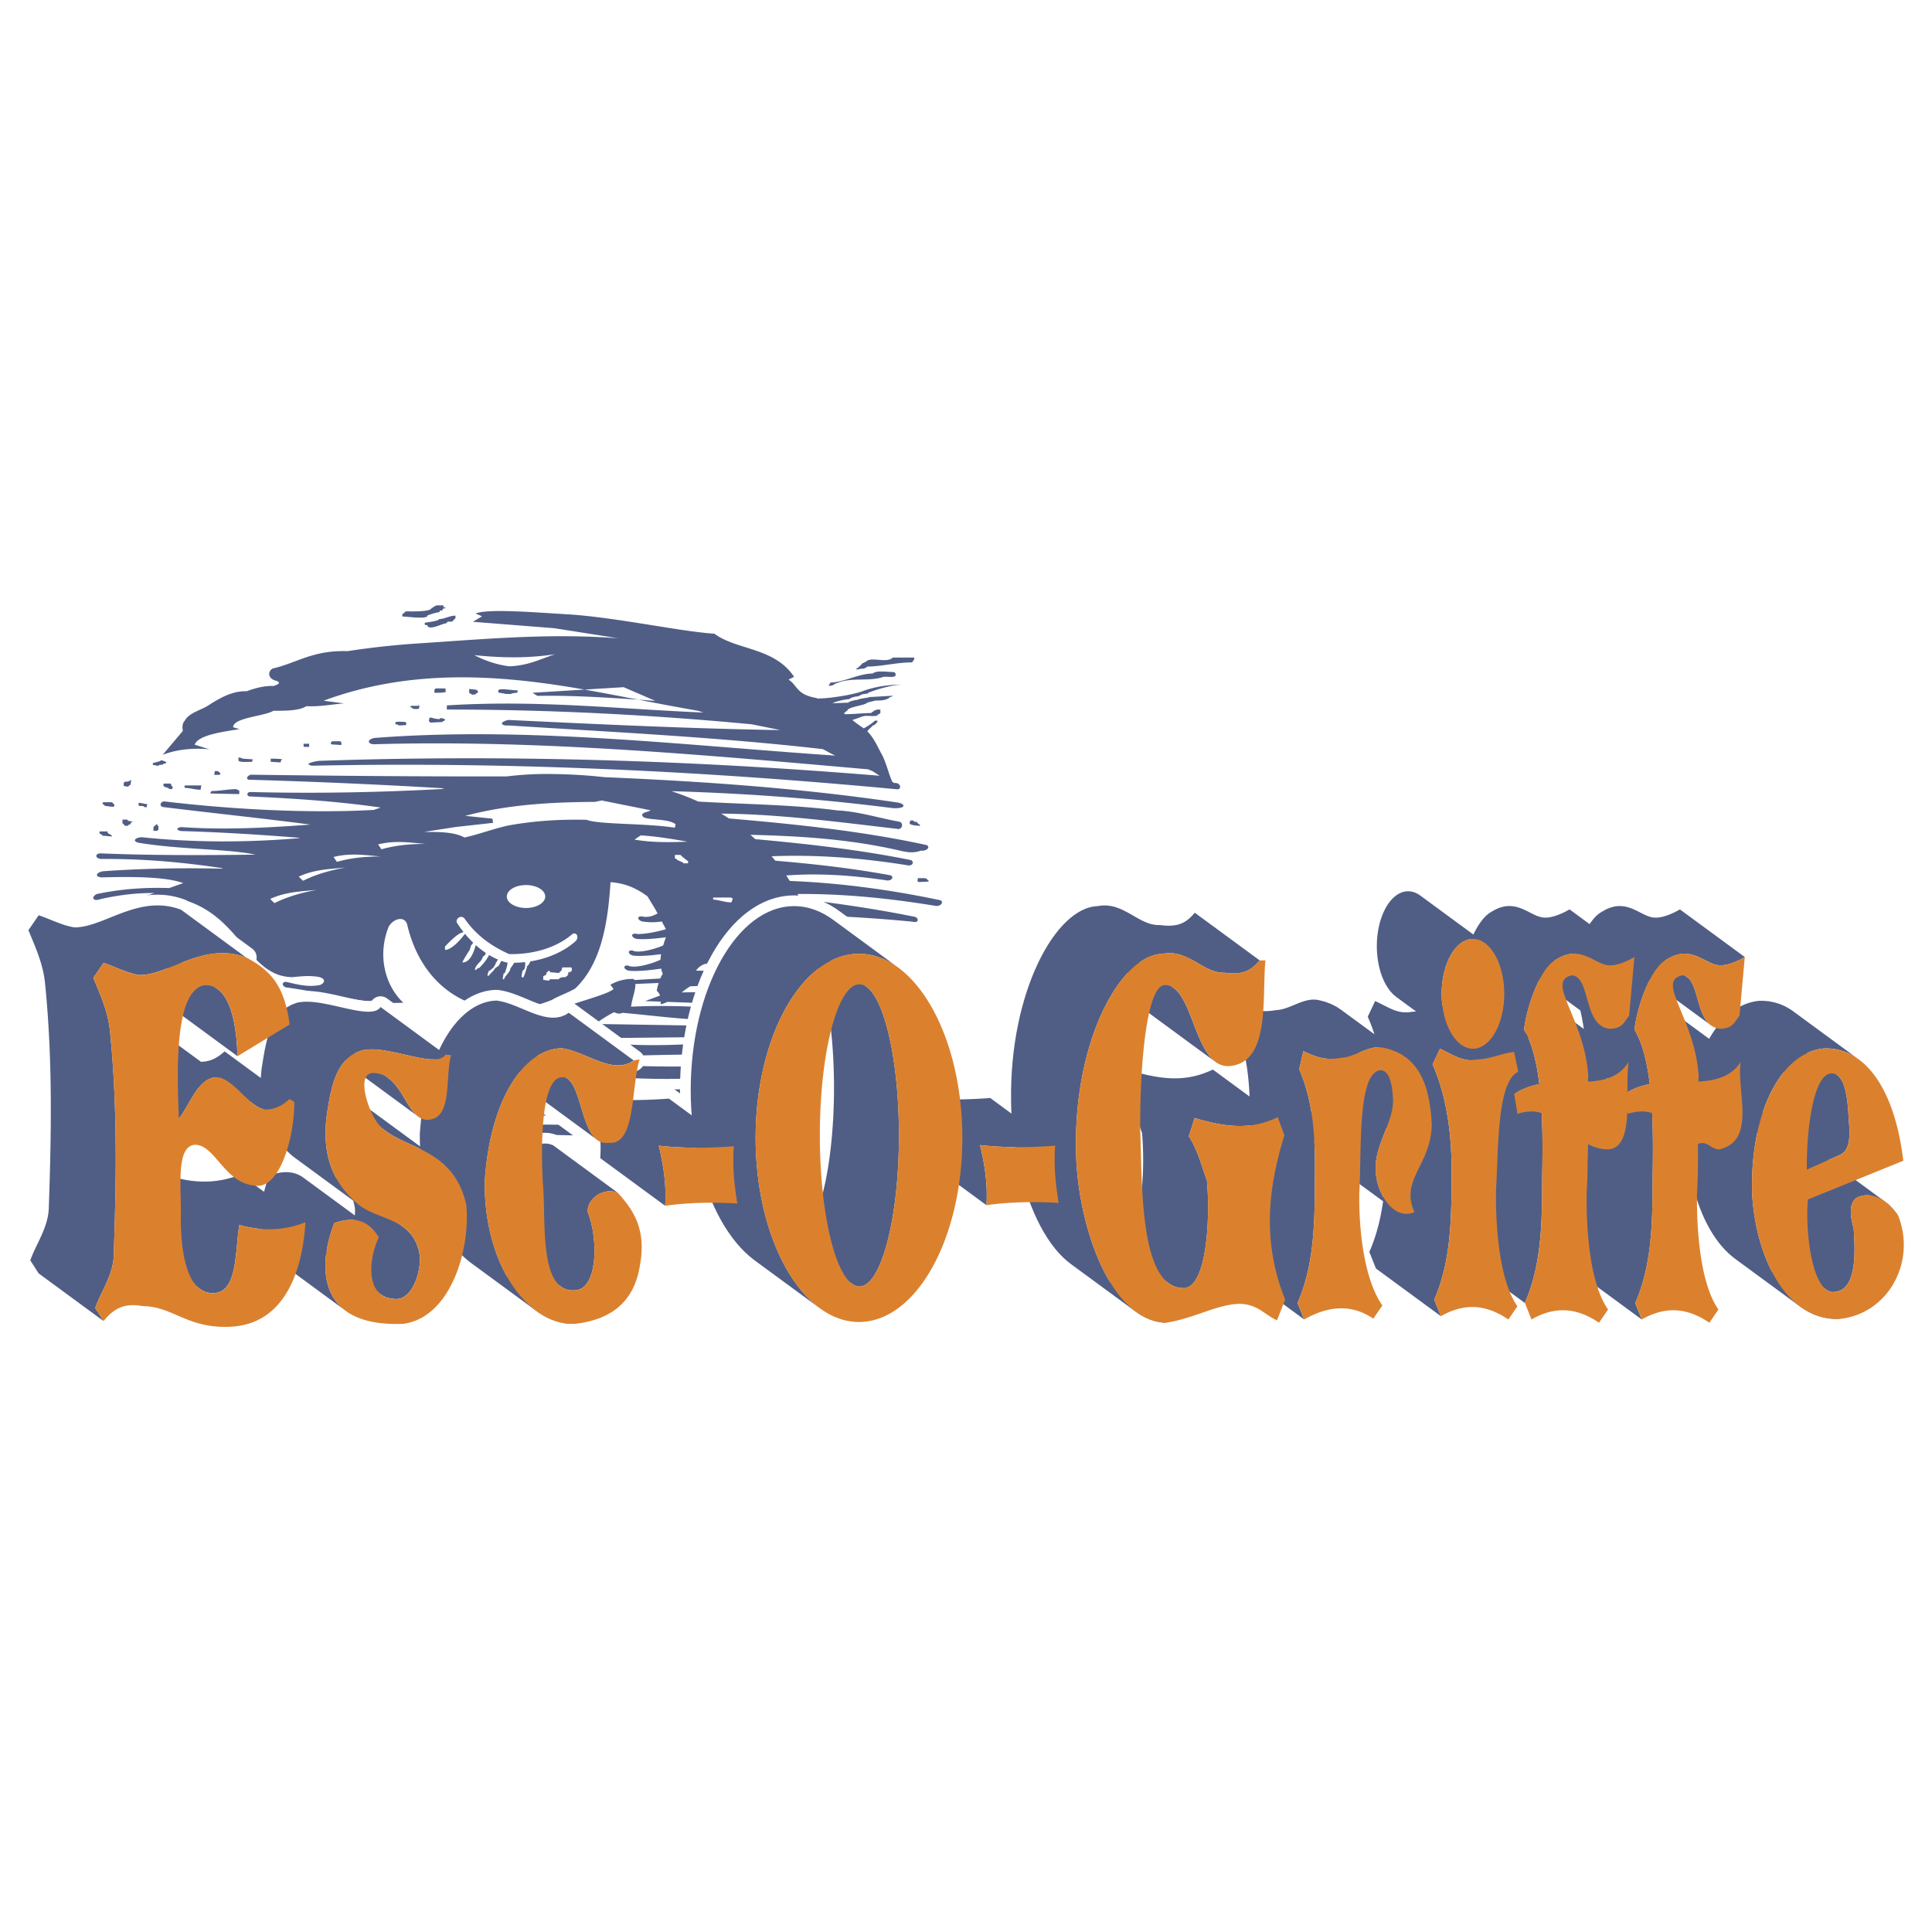
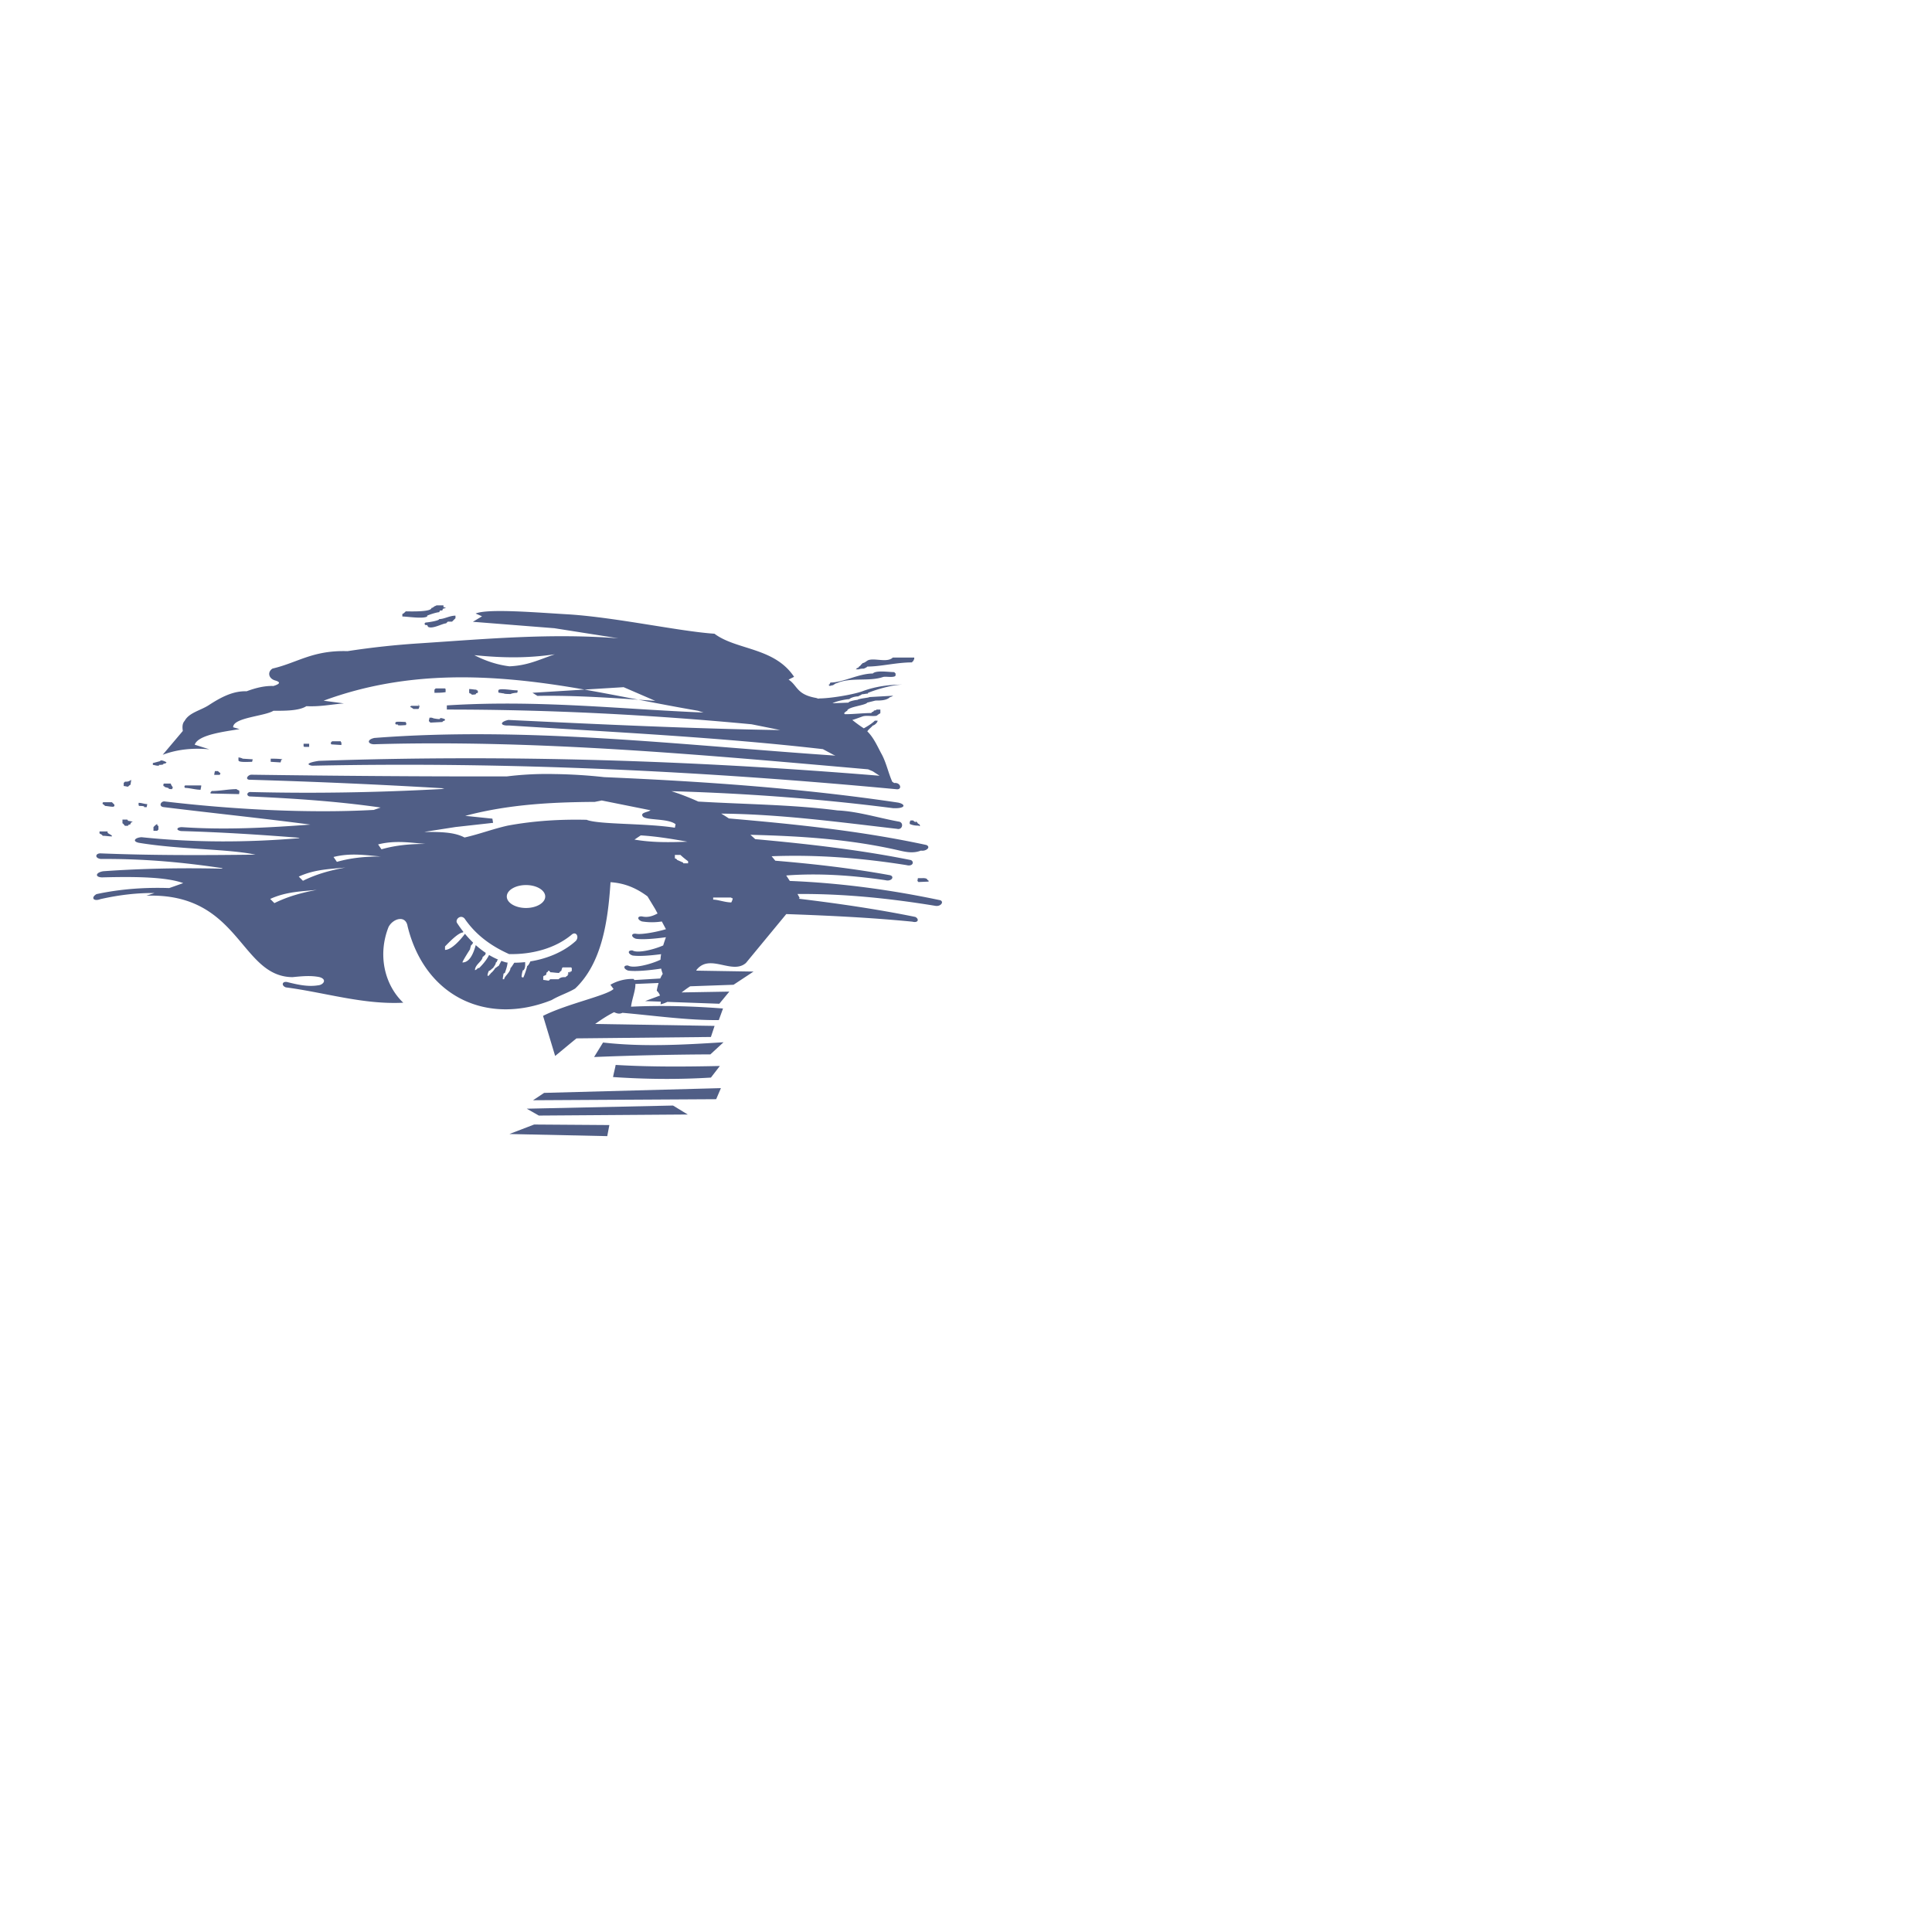
<svg xmlns="http://www.w3.org/2000/svg" width="2500" height="2500" viewBox="0 0 192.756 192.756">
-   <path fill-rule="evenodd" clip-rule="evenodd" fill="#fff" d="M0 0h192.756v192.756H0V0z" />
  <path d="M52.48 88.302c1.056 0 1.917.514 1.917 1.144s-.862 1.144-1.917 1.144c-1.056 0-1.917-.514-1.917-1.144s.861-1.144 1.917-1.144zm-6.063-6.905c4.308-1.145 8.616-1.365 12.925-1.393l.695-.14 4.864.976c-.255.209-1.066.209-.765.626.324.395 2.525.163 3.266.767l-.069.348c-2.941-.461-7.6-.304-8.806-.789-2.597-.059-5.212.088-7.872.58-1.459.325-2.849.859-4.308 1.185-1.083-.577-2.568-.55-4.031-.557l3.127-.488 3.752-.417-.069-.418-2.709-.28zm16.885 2.369c1.76.303 3.521.279 5.281.208-1.552-.278-3.104-.534-4.655-.627l-.626.419zm-31.687 5.015c-1.551.29-2.895.661-4.239 1.323l-.417-.417c1.623-.748 3.244-.752 4.656-.906zm2.849-2.229c-1.552.29-2.896.661-4.239 1.324l-.417-.418c1.623-.748 3.244-.753 4.656-.906zm3.556-1.101c-1.579.005-2.966.127-4.408.537l-.335-.486c1.73-.443 3.325-.155 4.743-.051zm4.447-1.254c-1.579.005-2.966.127-4.408.537l-.335-.486c1.731-.444 3.325-.155 4.743-.051zm14.581 9.043c-1.598 1.346-3.892 1.997-6.254 1.95-1.726-.778-3.277-1.846-4.447-3.552-.394-.418-.927.069-.765.417.197.306.412.611.646.908-.011.004-.021.018-.021.067-.486 0-1.459 1.045-1.807 1.394v.348c.635 0 1.512-.962 1.989-1.608.253.308.525.604.816.886l-.025.026c0 .069-.14.209-.209.279 0 .139-.069.208-.069.348 0 0-.765 1.185-.765 1.323.758 0 1.115-.979 1.33-1.732.321.288.664.556 1.026.795l-.063.031v.14c-.069 0-.208.209-.278.209 0 .418-.765.766-.765 1.323.069 0 .278-.14.278-.209h.138c.35-.351.748-.799.991-1.304.292.174.594.33.91.463a.086.086 0 0 1-.024.005l-.07.07c0 .07-.069.208-.139.208 0 .209-.208.418-.278.558-.069 0-.278.278-.417.278-.069.14-.139.349-.139.488h.138c0-.069.208-.209.208-.279.07 0 .417-.418.417-.487.07 0 .278-.209.348-.209l.272-.507c.161.059.325.112.492.158l.129.009c-.033.38-.151.684-.269 1.036l-.139.07c0 .14-.069.348-.069.557h.139c0-.278.625-.696.625-1.114.041 0 .221-.281.379-.531.361-.002.724-.023 1.084-.062.012.289.031.57-.144.803h-.069c-.069.14-.139.488-.139.696.069 0 .139 0 .139.07.069 0 .417-1.045.417-1.185.086 0 .225-.24.319-.456 1.736-.278 3.386-.984 4.545-2.052.354-.417.006-.975-.411-.626zm-.417 4.04c0-.07.069-.21.069-.279.07 0 .209-.069.278-.069l.069-.07v-.278l-.069-.069h-.834l-.069.069c0 .069-.069.209-.069.278l-.139.07c0 .139-.069 0-.069.139-.278 0-.695-.069-.904-.069 0-.14-.069 0-.069-.14h-.139c0 .07-.069.14-.139.14 0 .069-.07.209-.07.279-.069 0-.139.069-.208.069l-.069.069v.349c.139 0 .417.069.556.069l.139-.14h.834c.208-.209.417-.209.695-.209 0 0 .139-.139.208-.139v-.139l.069-.069c.07 0 .209-.14.209-.209l-.279.348zm12.022-11.355a7.306 7.306 0 0 1-.764-.627h-.556v.348c.069 0 .208.07.208.14l.625.278v.07h.486v-.209h.001zm4.308 3.622h-1.807v.209c.486 0 1.182.278 1.807.278.07-.139.139-.278.139-.418-.069.001-.139.001-.139-.069zm-7.356 1.592c-.466.25-.956.427-1.549.294-.5-.056-.5.334 0 .501.72.111 1.35.096 1.975.003l.41.768c-.903.276-2.473.571-2.996.454-.5-.056-.5.334 0 .501.666.104 1.892.001 2.994-.152-.096.272-.19.546-.271.819-1.032.451-2.579.795-3.056.502-.5-.056-.5.334 0 .501.636.099 1.784.01 2.847-.132a4.708 4.708 0 0 0-.062.552c-1.022.489-2.725.892-3.229.583-.5-.056-.5.334 0 .501.728.113 2.124-.02 3.297-.197.037.174.088.348.157.521-.091.14-.175.295-.25.467l-2.582.154a.537.537 0 0 0-.08-.109 4.356 4.356 0 0 0-2.31.579l.314.421c-.665.655-4.69 1.494-7.035 2.684l1.208 4c.672-.548 1.395-1.158 2.129-1.755l13.411-.14.367-1.105-11.918-.192c.653-.469 1.292-.878 1.892-1.176.386.189.623.165.831.062 3.17.278 6.51.757 9.616.727l.42-1.157c-3.12-.244-6.181-.316-9.175-.182.086-.754.461-1.649.431-2.267l2.317-.097a6.38 6.38 0 0 0-.184.771c.148.134.256.295.324.483l-1.483.553 1.564.056a2.614 2.614 0 0 1-.025.269c.236-.055.461-.141.679-.245l5.184.185.998-1.211-4.76.082c.279-.213.561-.425.854-.612l4.326-.153 1.995-1.316-5.707-.093.014-.062c1.32-1.705 3.563.508 4.938-.707l4.022-4.874c4.19.148 8.381.345 12.572.757.643.158.686-.286.3-.473-3.803-.776-7.701-1.341-11.608-1.814l.068-.083c-.069-.132-.14-.263-.211-.392 4.728-.033 9.284.453 13.758 1.183.5.093.889-.372.5-.557-4.881-1.029-9.875-1.722-15.029-1.928a26.846 26.846 0 0 0-.356-.544c3.099-.238 6.415-.043 9.887.468.648.167.963-.39.444-.501-3.965-.719-7.727-1.131-11.421-1.442a22.69 22.69 0 0 0-.367-.443c4.484-.177 8.97.17 13.455.883.647.167.796-.334.444-.501-5.096-1.028-10.302-1.615-15.536-2.09a21.794 21.794 0 0 0-.48-.433c4.918.125 9.856.411 14.904 1.576.704.168 1.407.279 2.111 0 .463.093 1.037-.315.555-.557-6.572-1.42-13.145-2.083-19.717-2.652-.25-.166-.505-.326-.763-.481 5.845.051 11.691.842 17.537 1.519.555.148.722-.649.167-.724-2.037-.371-4.073-1.021-6.11-1.114-4.494-.585-9.19-.604-13.882-.883a25.4 25.4 0 0 0-2.678-1.035c7.421.21 14.796.757 22.114 1.695 1.259.056 1.296-.39.5-.557-9.685-1.445-19.506-2.117-29.327-2.54a51.533 51.533 0 0 0-4.967-.307 32.66 32.66 0 0 0-4.74.234c-8.585.015-17.046-.053-25.505-.17-.315.019-.63.427-.222.501 6.606.192 13.084.479 19.488.86l-.267.068c-6.389.347-12.778.46-19.166.297-.37.13-.222.445.056.445 4.408.2 8.727.483 13.022 1.105-.229.078-.458.158-.687.238-6.755.37-14.385-.081-20.833-.842-.389-.074-.666.464-.166.557 4.901.606 9.838 1.111 14.678 1.749-4.267.316-8.509.547-12.79.255-.518-.018-.704.297-.111.39 4.052.114 7.967.366 11.825.674a7.391 7.391 0 0 0-.104.041c-5.157.429-10.395.45-15.666-.102-.648.037-.962.408-.278.557 4.144.686 8.894.597 11.637 1.183-5.085.064-10.192.084-15.413-.125-.556-.037-.667.482 0 .557 4.449-.033 8.401.36 12.155.925l-.107.042c-4.021-.089-7.905-.02-11.826.258-.777.13-.833.594-.11.612 3.382-.09 6.422-.04 8.098.57-.468.169-.935.334-1.399.496-2.368-.082-4.835.082-7.254.604-.593.353-.296.761.389.501 1.904-.429 3.672-.629 5.399-.608-.271.09-.54.178-.809.265 9.346-.322 9.313 8.084 14.579 8.125.884-.086 1.819-.188 2.702 0 .799.238.357.783-.153.817-1.019.162-1.988-.06-3.008-.307-.561-.17-.713.323-.204.511 3.904.51 7.706 1.735 11.712 1.53-1.881-1.795-2.568-4.787-1.465-7.562.452-.852 1.719-1.215 1.899-.054 1.745 7.07 7.973 9.914 14.382 7.345.724-.436 1.61-.707 2.334-1.143 2.641-2.503 3.274-6.638 3.528-10.609 1.447.091 2.623.617 3.69 1.415l.76 1.251.244.455zm-12.316 21.055l7.507.053-.21 1.105-9.765-.211 2.468-.947zm.472-.894l14.857-.105-1.47-.895-14.595.315 1.208.685zm.525-2.263l17.64-.474-.473 1.104-18.27.105 1.103-.735zm7.14-2.789c3.464.206 6.929.18 10.394.105l-.892 1.157c-3.255.2-6.51.169-9.765-.053.087-.455.175-.753.263-1.209zm-1.26-2.236c4.007.456 8.015.226 12.022-.027l-1.312 1.211a320.82 320.82 0 0 0-11.603.263l.893-1.447zM85.351 66.78h.345c.138-.069.345-.069.482-.069 0 0 .345-.138.345-.208 1.379 0 2.897-.415 4.484-.415 0-.069.069-.138.138-.138v-.138h.069v-.208h-2.139c-.552.554-1.862 0-2.483.277-.138.069-.345.277-.552.277a.148.148 0 0 1-.138.138c0 .138-.276.207-.276.345h-.138c.001.07-.069.139-.137.139zm-3.686 2.934l.03-.03c1.104 0 3.243-.346 4.277-.691 1.449-.553 2.897-.691 4.139-.691-1.035 0-2.69.484-3.518.83v.068c-.207 0-.414.069-.621.069 0 .069-.275.139-.345.208-.345 0-.759.138-.896.277-.208 0-1.195.156-1.672.41l1.603-.064c0-.138.759-.276.897-.276.138-.139 1.172-.208 1.172-.277l2.415-.138c-.069 0-.208.138-.345.138-.345.346-.966.346-1.449.346l-.829.207c-.138.276-2 .415-2 .83-.074 0-.209.12-.317.242l.106.083c.895 0 1.799-.117 2.625-.117 0-.069.138-.138.207-.138 0-.138.207-.138.276-.138v-.069h.414v.346l-.069.069c-.069 0-.276.208-.345.208-.415.069-1.035-.069-1.38.069-.448.158-.745.276-1.006.346.36.285.729.565 1.136.824l.012.009c.392-.222.812-.476 1.1-.764h.276c0 .207-.345.484-.483.484-.103.156-.4.349-.542.582.674.667 1.028 1.551 1.459 2.328.444.848.641 1.828 1.028 2.697l.194.132c.621-.093.828.645.276.622-19.117-1.796-38.508-2.768-58.359-2.351-.828-.161 0-.392.689-.484 18.668-.646 37.27-.05 55.938 1.486l-.675-.441a96.07 96.07 0 0 1-.475-.2c-16.301-1.428-32.906-2.969-49.131-2.505-.713.069-1.012-.415-.138-.623 15.219-1.176 30.608.714 46.01 1.761l-.191-.081-1.059-.566c-10.437-1.195-20.872-1.693-31.309-2.359-.906.051-.962-.359-.069-.553 9.189.439 18.375.874 27.113 1.011-.949-.202-1.899-.387-2.849-.579-9.984-.942-20.105-1.472-30.404-1.469v-.415c9.088-.572 17.233.369 25.605.712a22.726 22.726 0 0 1-.542-.175c-4.078-.702-8.104-1.562-12.182-2.263-8.285-1.393-16.75-1.853-25.174 1.256.639.092 1.383.183 2.022.274-1.248.092-2.338.341-3.743.274-.729.469-2.139.463-3.287.458-.867.549-4.043.677-4.018 1.647l.639.183c-1.543.256-4.137.564-4.474 1.556l1.461.458c-1.618-.146-3.179-.007-4.657.549l2.009-2.379c-.044-.283-.088-.724.183-1.007.436-.82 1.596-1.038 2.409-1.568 1.188-.774 2.415-1.432 3.772-1.383.919-.345 1.817-.559 2.675-.527.585-.183.804-.366.182-.549-.668-.186-.812-.846-.274-1.189 2.496-.58 3.994-1.844 7.487-1.739a81.124 81.124 0 0 1 7.168-.778c6.798-.449 13.118-1.028 19.856-.503l-6.391-1.007-8.126-.641.913-.549-.64-.275c1.245-.526 6.27-.083 9.404.092 4.756.325 11.034 1.702 14.425 1.922 2.175 1.644 5.978 1.341 7.943 4.301l-.548.275c.913.61.776 1.483 2.739 1.831.088.025.168.053.248.081zm.995-1.412c.036 0 .045.109.098.122.087.02.227-.053.316-.053.069 0 .276-.208.414-.208 1.38-.622 3.242-.138 4.622-.622.276-.069.897.069 1.173-.069l.069-.069v-.208l-.069-.069-.069-.069c-.552 0-1.793-.207-2.138.139-1.379 0-2.966.898-4.208.898l-.069.069c-.001.069-.001.139-.139.139zm-35.338-2.937c2.956.293 5.305.308 8.034-.086-1.608.546-2.689 1.12-4.53 1.2-1.168-.143-2.336-.514-3.504-1.114zm-2.821-4.712c-.684.171-.085.085-.427.257h-.171l-.086.171c-.256 0-1.025.257-1.196.343v.085c-.428.257-1.966 0-2.479 0v-.257c.085 0 .256-.171.342-.257.342 0 2.563.085 2.563-.343.171 0 .257-.172.342-.172l.171-.085h.684V60.566l.257.087zm.941.771c-.599 0-1.111.342-1.624.342 0 .171-1.196.343-1.367.343l-.086.086v.085l.086.086h.171l.085.171c.428.257 1.453-.343 1.795-.343l.171-.171h.427l.342-.343v-.256zM20.078 78.361h-1.609l-.062.062v.124l.062.062c.433 0 1.052.186 1.547.186 0-.124.062-.248.062-.434zm3.775.496a.465.465 0 0 1-.248-.125c-.805 0-1.671.187-2.476.187l-.123.124v.124l2.846.062c.001-.062.063-.186.001-.372zm1.361-3.101l-.99-.062a1.145 1.145 0 0 0-.433-.124v.311l.062.062c.248.124.99.062 1.299.062l.062-.249zm2.97 0c-.371-.062-.804-.062-1.176-.062v.311l.99.062c0-.062.062-.186.062-.248l.124-.063zm2.661-1.551h-.557v.249l.062.062h.495v-.311zm3.156-.248h-.866l-.124.125v.124l.062.062.99.062v-.248l-.062-.062v-.063zm-16.77 4.59c-.062-.124-.186-.248-.186-.372h-.681l-.062.062v.186c.062 0 .124.062.186.124.124 0 .186.062.31.062 0 .124.247.124.371.124 0-.124.062 0 .062-.186zm-.619-2.482c-.062-.062-.433-.248-.619-.186v.062c-.062 0-.681.186-.743.186v.186c.124 0 .433.124.619.062v-.062c.062 0 .372 0 .433-.062v-.061c.063 0 .249 0 .31-.125zm-3.527 1.738c-.248.186-.372.186-.619.186l-.124.124v.31c.124 0 .31.062.434.062.062-.062.186-.186.247-.186 0-.124.062-.31.062-.496zm1.609 2.419c-.309 0-.557-.124-.866-.124v.248l.062.062c.124 0 .433 0 .495.062v.062h.248l.061-.31zm-3.279.062l-.248-.248H10.3l-.062.062v.124c.062 0 .186.124.248.187.186 0 .742.124.866.062l.062-.062v-.125h.001zm1.856 1.675c-.185 0-.371-.062-.495-.062 0-.125-.062 0-.062-.125h-.495v.372c.062 0 .186.187.248.249h.31c0-.124.062 0 .062-.124h.123l.062-.062c-.001-.062.061-.186.247-.248zm-2.166 1.364l-.31-.186-.062-.062v-.124h-.804v.187l.062.062c.062 0 .248.124.248.186.309 0 .619.062.928.062v-.062l-.062-.063zm4.579-1.116a1.352 1.352 0 0 0-.31.248l-.062.062v.372h.371l.062-.062.062-.062v-.373c-.061.001-.123.001-.123-.185zm6.312-5.087c-.062 0-.186-.124-.248-.186h-.31c0 .062-.062.248-.062.373h.557l.063-.187zm18.503-4.776c-.124 0-.681.062-.805 0v-.062h-.186l-.062-.062v-.124l.062-.062c.186-.062.805 0 .99 0v.124h.062l-.061.186zm2.784-.682c-.062 0-.186-.062-.248-.062h-.185c0 .062-.062.248-.062.372.062 0 .124.062.124.124l1.237-.062c0-.062.124-.124.186-.124l.062-.062v-.062l-.062-.062c-.062 0-.31-.124-.434-.062v.062c-.124.062-.619-.062-.742-.062h.124zm-1.423-1.241h-.866c0 .124-.062 0-.062.124.062 0 .248.124.31.186h.495l.062-.062c-.001-.062.061-.186.061-.248l-.062-.062-.062-.062h-.062l.186.124zm2.599-1.365c-.371.062-.743.062-1.114.062v-.31l.062-.062.062-.062h.928l.062.062v.31zm3.094-.248c-.248 0-.495-.062-.743-.062v.372l.062.062c.062 0 .186.062.186.124.124 0 .371 0 .433-.062v-.062l.186-.062v-.186l-.062-.062c-.062 0-.124 0-.062-.062zm3.899.062c-.31 0-1.361-.186-1.671-.062l-.062.062v.186l.062.062c.124 0 .372.062.495.062 0 .062.557.062.681.062.062-.062.434-.124.619-.124l.062-.062v-.186h-.186zm1.671.248l9.097-.559 3.156 1.365c-3.919-.271-7.838-.563-11.757-.497a51.131 51.131 0 0 1-.496-.309zm38.24 12.91c-.129-.043-.172-.086-.258-.172h-.257l-.043.043c0 .043.043.086-.043.086v.215c.257.129.557.172.857.172.043 0 .086.043.172.043 0-.043-.043-.129-.043-.172-.042 0-.214-.086-.214-.172l-.043-.043h-.042l-.043-.043c0-.043-.042-.086-.042-.129v.172h-.001zm.685 5.586h-.472c0 .086-.043.215-.043.301.043 0 .086.042.086.085l1.029-.043V87.872s-.086-.086-.129-.086c.001-.215-.557-.172-.471-.172z" fill-rule="evenodd" clip-rule="evenodd" fill="#505e86" />
-   <path d="M98.42 120.243l-6.475-4.756.021-.375.011-.374.002-.375-.008-.375-.017-.375-.024-.375-.032-.374-.04-.375-.047-.375-.055-.374-.061-.376-.066-.374-.073-.375-.078-.375-.084-.375-.088-.374.468.049.468.042.468.035.468.027.468.021.469.016.468.01.469.004.468-.002.469-.007.468-.013.469-.017.467-.021.469-.025.469-.029.469-.033 2.115 1.555-.027-.609-.01-.652-.002-1.01.025-.994.051-.979.076-.961.102-.943.123-.923.146-.903.168-.881.186-.858.209-.835.225-.811.242-.783.26-.757.275-.729.291-.7.303-.669.316-.638.328-.605.338-.572.35-.537.357-.502.367-.465.371-.427.381-.388.383-.348.389-.307.393-.264.395-.222.395-.177.396-.131.395-.085.395-.037.471-.063h.447l.43.054.41.101.395.139.385.169.373.19.367.203.361.208.357.205.359.193.363.172.367.145.375.107.385.062.4.009.326.037.307.021.285.003.268-.012.248-.028.234-.043.219-.059.207-.073.195-.089.184-.102.176-.116.17-.129.162-.143.16-.156.154-.167.154-.18 6.477 4.755-.154.18-.156.168-.158.154-.162.143-.17.13-.176.116-.186.102-.193.089-.207.073-.219.06-.234.043-.25.028-.266.013-.287-.004-.305-.021-.328-.038-.398-.009-.385-.062-.377-.107-.367-.145-.361-.172-.359-.193-.359-.205-.361-.208-.365-.203-.375-.19-.383-.168-.396-.139-.41-.101-.428-.055h-.447l-.471.063-.395.038-.396.084-.395.131-.396.177-.395.221-.346.234 3.482 2.558.213.182.201.217.189.249.182.277.172.303.166.324.16.344.156.359.152.372.15.381.15.387.152.391.15.389.156.386.16.378.166.369.174.354.182.338.189.318.203.297.213.269.227.239.242.207-6.477-4.755-.24-.207-.229-.239-.213-.27-.201-.296-.191-.318-.182-.338-.172-.355-.166-.368-.16-.378-.156-.386-.152-.389-.152-.391-.061-.16-.035.035-.373.427-.365.465-.357.502-.35.537-.338.572-.328.605-.316.638-.305.669-.289.7-.275.729-.26.758-.242.783-.227.81-.207.835-.188.858-.168.882-.145.902-.125.923-.1.943-.078.961-.051.979-.025.994.002 1.01.012.653.029.67.047.686.064.697.082.708.1.715.117.721.135.724.152.723.17.722.188.716.205.71.221.699.24.688.256.674.273.656.289.637.309.616.324.591.17.282 5.574 4.094-.543-.056-.523-.109-.51-.165-.49-.215-.477-.264-.459-.31-6.475-4.756-.443-.354-.424-.395-.41-.434-.391-.471-.375-.504-.359-.535-.342-.565-.324-.591-.307-.616-.291-.637-.273-.657-.256-.673-.238-.688-.223-.699-.205-.71-.186-.717-.17-.721-.152-.724-.135-.723-.041-.243-.229-.002-.467-.009-.469-.016-.469-.021-.469-.028-.467-.035-.469-.042-.469-.049.088.375.084.375.078.374.074.375.066.375.061.375.055.374.047.376.039.374.033.375.023.374.016.376.008.374-.002.375-.01.374-.019.378zM152.135 130l-6.475-4.755.148-.354.141-.356.131-.358.125-.36.115-.363.107-.365.102-.367.092-.369.086-.372.08-.373.072-.376.068-.377.061-.38.055-.381.051-.383.045-.385.039-.387.035-.388.031-.39.027-.391.023-.393.02-.395.018-.396.014-.396.012-.397.008-.4.008-.4.004-.401.004-.403.002-.404.002-.405v-.406l.004-.327.006-.344.006-.359.004-.375.006-.389.004-.401.002-.413.002-.423v-.434l-.002-.441-.006-.449-.008-.455-.01-.461-.014-.465-.018-.469-.014-.338-.938-.688-.018-.001-.219-.033-.211-.047-.211-.061-.207-.073-.207-.085-.213-.095-.217-.104-.223-.111-.234-.119-.246-.123-.258-.128-.275-.132-.74 1.565.137.322.133.326.127.328.119.332.115.334.107.336.102.338.098.341.092.343.088.344.08.347.076.349.072.35.066.352.061.352.059.354.051.354.049.356.043.357.039.358.035.358.031.36.027.36.023.36.02.36.016.362.012.361.01.361.004.361.004.361-.002.361-.002.36-.002.406v.405l-.002.404-.004.402-.006.402-.006.4-.008.399-.012.398-.014.396-.018.396-.02.395-.023.393-.027.391-.031.39-.035.388-.039.387-.047.385-.049.383-.055.381-.062.38-.066.377-.072.376-.08.373-.086.371-.094.37-.1.367-.107.365-.115.363-.125.36-.131.358-.143.356-.148.354.082.206.082.206.082.205.082.206.084.207.082.205.082.206.082.206-6.477-4.755-.082-.206-.082-.206-.082-.206-.082-.206-.082-.206-.082-.205-.082-.206-.082-.206.148-.354.141-.356.133-.358.123-.36.115-.363.107-.365.102-.368.094-.369.086-.371.078-.374.072-.375.068-.378.061-.379.041-.288-5.215-3.83-.32-.229-.297-.279-.273-.32-.248-.356-.219-.384-.189-.403-.1-.263v.012l.018.353.014.354.012.355.008.355.006.355.004.357.002.357v.359l-.002.358-.004.36-.004.359v.406l-.002.405-.002.404-.004.403-.006.401-.006.4-.008.4-.012.397-.014.397-.018.396-.02.394-.023.394-.027.391-.031.389-.035.389-.039.387-.045.384-.051.383-.055.382-.062.379-.066.377-.072.376-.08.373-.086.372-.092.369-.102.367-.107.365-.115.363-.125.36-.131.359-.141.356-.15.354.082.206.084.206.082.206.082.206.082.206.082.206.082.205.082.206-6.477-4.755-.082-.206-.082-.206-.082-.205-.082-.207-.082-.205-.082-.206-.082-.206-.082-.206.148-.354.141-.356.133-.358.123-.36.115-.363.109-.365.1-.367.094-.369.086-.372.078-.373.074-.376.066-.377.061-.38.055-.381.051-.383.045-.385.039-.387.035-.388.031-.39.027-.391.023-.393.021-.395.016-.396.014-.396.012-.397.01-.4.006-.4.006-.401.002-.403.004-.404v-.811l.004-.36.004-.329-.117.014-.244.021-.244.015-.248.008-.248.002-.252-.006-.252-.011-.256-.019-.26-.023-.262-.031-.264-.035-.27-.042-.271-.048-.277-.054-.279-.06-.287-.064-.289-.069-.293-.075-.301-.08-.305-.086-.309-.09-.576 1.812.154.251.145.258.139.264.129.27.123.274.119.279.111.281.107.285.104.287.1.287.098.288.098.288.094.287.096.285.096.283.098.28.027.358.025.374.02.388.016.4.012.41.006.42.002.427-.004.432-.012.436-.016.438-.021.438-.029.437-.035.433-.041.429-.049.421-.055.413-.064.402-.072.391-.078.377-.088.362-.096.345-.104.326-.113.306-.121.284-.133.259-.141.234-.15.206-.16.179-.17.146-.182.114-.191.08-.201.045-.416-.014-.387-.074-.359-.131-.334-.188-6.477-4.755.334.187.361.132.387.074.414.014.203-.045.191-.08.18-.114.172-.146.16-.179.15-.206.141-.234.131-.26.123-.283.111-.307.105-.326.096-.344.086-.362.08-.377.07-.392.064-.401.057-.413.047-.422.043-.428.035-.433.027-.437.023-.438.016-.438.01-.436.004-.432v-.427l-.008-.42-.01-.41-.016-.4-.021-.388-.023-.375-.029-.357-.098-.28-.096-.283-.094-.285-.096-.287-.096-.288-.1-.288-.1-.288-.104-.286-.107-.285-.111-.282-.117-.278-.123-.274-.131-.27-.137-.265-.146-.257-.154-.251.576-1.812.311.091.305.085.299.08.295.075.289.069.285.064.281.06.275.054.271.048.27.041.266.036.262.03.258.024.256.019.254.011.25.006.248-.002.248-.008.244-.015.244-.021.242-.028.242-.036.24-.042.238-.05.24-.058.24-.064.238-.073.24-.079.24-.088.24-.096.242-.104.244-.111 3.662 2.689v-.002l-.018-.354-.02-.352-.025-.351-.027-.35-.033-.349-.037-.347-.041-.348-.047-.344-.051-.345-.057-.342-.062-.341-.068-.34-.072-.338-.08-.336-.086-.336-.094-.333-.1-.332-.105-.329-.115-.329-.121-.326-.129-.324-.137-.322.41-1.812.277.127.262.114.248.104.24.092.23.08.223.069.219.058.217.046.215.034.217.024.219.012.225.002.232-.01.24-.021.252-.031.266-.042.266-.024.264-.049.264-.069.262-.086.262-.098.264-.105.262-.109.264-.108.262-.104.266-.095.268-.081.27-.063.27-.043.275-.016.275.014.281.049.625.164.57.215.52.264.471.311 3.328 2.443-.035-.107-.113-.333-.121-.331-.125-.329-.133-.326-.137-.323.738-1.564.275.131.26.129.244.123.234.119.225.111.217.104.211.095.209.085.207.073.209.061.213.047.219.033.225.017h.238l.248-.019.264-.038.262-.016.121-.013-2.006-1.474-.273-.231-.258-.274-.24-.316-.223-.354-.201-.391-.18-.421-.156-.452-.133-.479-.105-.503-.076-.524-.049-.543-.016-.558.016-.56.049-.542.076-.524.105-.503.133-.479.156-.451.18-.422.201-.39.223-.354.24-.316.258-.275.273-.231.285-.185.299-.136.311-.083.318-.028.318.028.309.083.299.136.287.185 5.295 3.887.182-.361.246-.432.258-.393.266-.349.275-.299.279-.244.285-.183.457-.256.432-.177.41-.106.389-.043.367.011.354.054.336.091.322.118.309.138.299.146.291.148.283.141.277.125.273.099.271.065.271.022.24-.004.268-.035.291-.063.311-.092.324-.119.338-.145.344-.17.35-.194 2.002 1.47.098-.148.266-.349.273-.299.279-.244.287-.183.455-.256.434-.177.408-.106.389-.043.369.011.352.054.336.091.322.118.311.138.299.146.291.148.281.141.277.125.273.099.271.065.271.022.24-.004.27-.035.289-.063.311-.092.326-.119.336-.145.346-.17.348-.194 6.477 4.755-.348.194-.346.17-.338.145-.324.119-.311.092-.291.064-.268.034-.24.005-.271-.022-.271-.065-.273-.099-.277-.125-.283-.14-.291-.148-.299-.147-.309-.137-.322-.119-.336-.091-.352-.055-.369-.011-.389.044-.41.105-.432.177-.457.256-.182.117 2.121 1.558.266.195.223.276.186.345.16.397.143.437.137.464.135.477.146.476.164.462.193.434.23.392.277.337.332.269-6.223-4.569-.152.298-.221.489-.207.51-.191.524-.174.532-.156.535-.135.531-.115.523-.092.507-.07.486.148.252.141.267.131.281.125.295.117.308.109.32.104.331.096.342.09.353.084.36.078.37.072.378.066.385.061.391.057.396.051.402-.289.058-.285.069-.283.079-.279.093-.277.104-.273.119-.27.134-.264.149-1.916-1.405-.26.083h-.002l4.635 3.402.02.47.018.469.014.465.01.461.008.455.006.45.002.44v.434l-.002.424-.002.413-.004.4-.006.389-.004.375-.006.36-.006.344-.004.326v.406l-.002.405-.002.404-.004.403-.004.401-.008.4-.008.4-.012.397-.014.397-.018.396-.02.394-.023.394-.027.391-.031.389-.035.389-.039.387-.045.384-.051.383-.055.382-.061.379-.068.377-.072.376-.08.373-.084.372-.094.369-.102.367-.107.365-.115.363-.123.36-.133.359-.141.356-.155.361.082.206.082.206.082.206.082.206.082.206.082.206.082.205.082.206-6.475-4.755-.084-.206-.08-.206-.084-.205-.082-.207-.082-.205-.082-.206-.082-.206-.082-.206.148-.354.141-.356.133-.358.123-.36.115-.363.109-.365.1-.367.094-.369.086-.372.08-.373.072-.376.066-.377.061-.38.057-.381.049-.383.045-.385.041-.387.035-.388.031-.39.027-.391.021-.393.021-.395.016-.396.016-.396.01-.397.01-.4.006-.4.006-.401.004-.403.002-.404v-.811l.006-.327.004-.344.006-.359.006-.375.004-.389.004-.401.004-.413.002-.423-.002-.434-.002-.441-.004-.449-.008-.455-.006-.255-5.928-4.353.115.276.117.308.111.32.104.331.096.342.09.353.084.36.078.37.072.378.066.385.061.391.055.396.053.402-.33.066-.326.082-.322.096-.316.112-.314.13-.309.148-.301.169-.203.131 2.656 1.951.021.47.018.469.014.465.01.461.008.455.004.45.002.44.002.434-.002.424-.004.413-.004.4-.004.389-.006.375-.006.36-.004.344-.006.326v.811l-.002.404-.004.403-.006.401-.006.4-.008.4-.012.397-.016.397-.016.396-.021.394-.021.394-.027.391-.031.389-.035.389-.041.387-.045.384-.049.383-.057.382-.061.379-.066.377-.072.376-.08.373-.086.372-.094.369-.1.367-.109.365-.115.363-.123.36-.133.359-.141.356-.148.354zm33.123-24.44l-6.477-4.755-.311-.198-.316-.175-.322-.152-.328-.129-.334-.105-.338-.083-.344-.062-.346-.037-.352-.015-.354.008-.41.063-.4.096-.393.128-.381.16-.373.189-.361.22-.352.25-.34.277-.33.305-.318.333-.305.357-.295.385-.281.407-.268.433-.104.185-3.338-2.451-.035.273-.021.285-.01.296.002.305.008.313.018.32.021.325.025.33.029.333.027.336.029.337.027.338.021.335.018.334.012.329.004.325-.008.319-.018.312-.031.304-.045.295-.062.284-.078.272-.098.26-.117.246-.139.23-.164.214-.188.196-.215.179-.242.158-.271.138-.303.115-.336.092 3.297 2.42-.021.673-.004.725.016.735.047.597.061.596.078.592.094.588.107.582.123.575.137.567.154.559.168.548.182.537.199.523.211.511.227.495.242.48.256.463.27.444.283.425.299.404.312.383.326.36.34.335.355.312.367.284 6.475 4.755.383.258.395.229.408.2.422.168.436.137.447.104.463.069.473.034.488-.002-6.477-4.755-.318.001-.168-.333-.227-.496-.213-.511-.197-.523-.184-.537-.168-.548-.152-.559-.139-.566-.123-.576-.107-.582-.094-.587-.076-.593-.061-.596-.047-.598-.016-.734.004-.724.021-.714.039-.701.057-.688.074-.676.092-.66.107-.646.123-.627 3.021 2.22v.002l-.068.184-.047.194-.029.204-.012.211.004.216.016.22.025.22.037.221.043.217.051.213.053.207.055.198.029.453.027.479.02.499.01.511-.002.516-.021.512-.039.503-.064.485-.092.46-.123.429-.156.391-.191.343-.234.289-.277.229-.326.16-.375.085-.205.024-.197-.014-.189-.048-.182-.082-.172-.114 6.475 4.755.174.114.18.082.189.049.197.013.207-.023.375-.086.324-.16.277-.229.234-.29.193-.344.156-.389.121-.43.092-.46.064-.485.041-.502.02-.513.004-.516-.01-.511-.02-.499-.027-.479-.029-.453-.057-.198-.053-.206-.049-.213-.043-.218-.037-.22-.027-.221-.016-.22-.002-.215.012-.212.029-.203.047-.195.066-.184.09-.171.115-.155.141-.139.168-.121.311-.109.307-.067.303-.026.299.012.047.008 2.807 2.06-.168-.248-.186-.243-.197-.236-.213-.226-.225-.214-.238-.197-.248-.18-5.51-4.045.156-.069.209-.093.211-.094.209-.093.211-.093.209-.093.191-.112.164-.14.139-.165.115-.188.092-.206.072-.224.055-.236.039-.247.023-.255.012-.261.002-.262-.006-.261-.014-.257-.018-.25-.02-.241-.021-.228-.02-.395-.025-.402-.031-.404-.039-.401-.051-.396-.061-.384-.072-.368-.086-.347-.104-.322-.119-.292-.139-.258-.158-.218-.178-.176-3.055-2.242.02-.01.383-.16.391-.128.402-.096.41-.063.354-.008.352.015.346.038.344.061.338.083.332.106.328.129.324.152.316.174.313.203zm-8.113 4.888l.191-.111.164-.14.139-.165.113-.188.094-.206.072-.224.055-.236.037-.247.023-.256.014-.26.002-.262-.008-.261-.014-.257-.018-.25-.02-.241-.018-.183-.023.028-.293.384-.281.408-.268.432-.256.456-.242.478-.229.499-.215.521-.199.541-.102.307.02-.009.209-.093.211-.093.209-.094.211-.093.209-.093.213-.092zm-19.127-7.784l-.008-.052-.061-.392-.066-.384-.072-.378-.078-.37-.064-.277-4.104-3.013-.15.298-.221.489-.207.51-.191.524-.174.532-.156.535-.137.531-.113.523-.094.507-.068.486.146.252.082.154.283-.027.299-.038.291-.049.287-.061.277-.072.271-.087.264-.102.254-.119.246-.136.236-.155.227-.175.215-.197.205-.219.193-.244.182-.268 2.006 1.474zm-1.284-5.595l.014-.083.115-.522.137-.531.154-.535.078-.237-.289-.009-.389.044-.408.105-.434.177-.455.256-.184.117 1.661 1.218zm-11.158.911l.068-.486.094-.508.115-.522.135-.531.156-.535.174-.532.191-.524.207-.51.062-.141-.141.013-.309.083-.299.136-.287.184-.273.231-.258.275-.24.315-.221.354-.203.39-.18.422-.156.451-.131.479-.105.503-.078.524-.047.543-.016.559.016.559.047.543.01.058.197-.038.238-.039.248-.03 2.289 1.681-.01-.048-.072-.378-.078-.37-.084-.36-.09-.352-.096-.344-.104-.33-.109-.32-.117-.308-.125-.295-.133-.281-.139-.267-.146-.254zm-7.23 14.663l.002-.155-.115.298-.17.433-.168.433-.16.436-.146.438-.125.439-.104.44-.07.442-.035.445.008.447.016.396.053.412.09.422.125.422.158.417.191.403.148.26.012-.091.045-.385.039-.387.035-.388.031-.39.027-.391.023-.393.02-.395.018-.396.014-.396.012-.398.01-.4.006-.4.004-.401.004-.403.002-.403.002-.405v-.406h-.002zm-.377-5.867l-.039-.244-.062-.353-.066-.352-.07-.35-.076-.348-.082-.347-.074-.298-.246.015-.271.043-.27.063-.266.081-.266.095-.264.104-.264.108-.068.029 2.384 1.754zm-7.133 4.174l.049-.302.102-.441.127-.439.146-.437.16-.436.168-.434.168-.432.166-.429.156-.428.141-.426.119-.425.094-.422.037-.271-.092-.005-.215-.023-.217-.035-.215-.046-.219-.058-.225-.069-.229-.08-.24-.092-.25-.104-.262-.115-.275-.127-.41 1.812.137.322.129.324.121.327.113.328.107.329.1.332.092.334.088.335.078.336.074.338.068.34.062.341.047.278zM24.533 95.513l-6.476-4.755-.392-.134-.388-.106-.383-.081-.38-.057-.375-.033-.371-.013-.367.007-.363.025-.359.043-.354.057-.351.072-.347.083-.343.095-.339.104-.335.111-.332.117-.327.123-.324.125-.32.127-.316.126-.312.126-.309.122-.305.118-.303.111-.297.104-.294.096-.291.085-.288.073-.284.06-.281.044-.277.028-.274.009-.211-.029-.215-.042-.219-.052-.221-.061-.224-.07-.226-.077-.229-.082-.23-.087-.23-.089-.232-.092-.232-.093-.232-.093-.231-.091-.231-.089-.229-.083-.228-.079-.127.186-.127.186-.128.186-.128.187-.127.186-.129.186-.128.186-.128.186.139.335.138.332.137.329.134.327.131.326.127.326.122.326.116.328.11.33.103.333.094.337.085.341.076.347.065.353.053.36.041.368.068.703.062.701.058.701.052.699.049.698.044.698.039.695.036.695.032.694.027.692.024.692.02.691.017.69.014.689.01.689.007.688.004.687.001.687-.001.687-.003.685-.005.686-.009.685-.01.684-.013.684-.014.683-.014.681-.018.682-.019.682-.02.681-.021.682-.022.679-.024.681-.009.39-.036.381-.062.37-.083.362-.103.354-.119.348-.131.342-.143.338-.149.332-.153.329-.156.325-.156.324-.151.323-.145.323-.135.323-.124.325.105.162.104.163.104.163.104.162.105.163.104.163.104.163.104.163 6.476 4.755-.104-.163-.104-.162-.104-.164-.105-.162-.104-.163-.104-.163-.104-.163-.105-.162.124-.325.135-.323.146-.323.151-.322.156-.325.156-.325.155-.329.149-.332.143-.337.131-.342.119-.349.102-.354.083-.362.062-.37.037-.381.009-.389.023-.682.022-.681.021-.681.02-.682.019-.682.017-.682.016-.683.014-.683.013-.684.01-.684.009-.684.006-.686.004-.685.001-.687-.002-.687-.005-.687-.007-.688-.01-.688-.014-.689-.017-.691-.021-.691-.024-.691-.027-.693-.032-.693-.036-.695-.039-.696-.044-.697-.048-.698-.053-.7-.058-.7-.062-.702-.068-.702-.041-.369-.054-.359-.065-.354-.075-.346-.085-.342-.094-.337-.103-.333-.11-.329-.116-.328-.122-.326-.128-.324-.131-.326-.134-.327-.137-.329-.138-.332-.14-.335.128-.186.128-.187.128-.186.127-.187.128-.187.128-.186.127-.186.127-.187.228.079.229.084.231.088.231.091.232.093.232.093.232.093.23.09.23.086.229.082.227.076.224.07.222.062.218.052.215.042.211.03.274-.01.277-.027.281-.045.284-.06.288-.073.291-.084.295-.096.297-.104.302-.112.188-.072.147.646.127.73.1.805.073.882.044.961 6.476 4.755-.044-.96-.073-.882-.1-.806-.127-.73-.15-.658-.174-.587-.195-.519-.215-.453-.234-.389-.251-.326-.266-.266-3.751-2.754.311-.121.327-.122.332-.117.334-.111.339-.104.342-.094.347-.083.35-.071.355-.058.358-.042.363-.025.367-.007.371.012.375.034.379.056.384.081.388.107.395.133zm13.98 17.345l-5.473-4.019-.04.168-.102.487-.088.482-.079.47-.072.454-.071.431-.032.297-.026.297-.021.295-.015.295-.008.294-.003.293.004.291.011.291.019.289.026.288.035.286.042.285.052.284.06.282.07.28.079.278.089.276.099.275.11.272.12.271.131.269.112.208.182.116 6.476 4.755.397.317.359.37.316.433.266.505.209.587.145.678.008.345-.016.357-.039.365-.061.368-.083.366-.104.36-.124.348-.144.331-.163.31-.182.283-.2.253-.218.217-.234.177-.25.13-.267.08-.282.025-.554-.046-.475-.131-.399-.207-5.565-4.086-.004.025-.042.428-.024.43-.003.43.019.429.043.424.069.418.096.411.125.401.157.389.189.376.224.36.26.344.298.324.337.303-6.476-4.755-.337-.304-.298-.323-.26-.344-.224-.361-.189-.375-.157-.39-.125-.4-.097-.411-.058-.351-.042-.003-.422-.043-.425-.062-.428-.078-.43-.096-.435-.113-.073.462-.061.498-.053.523-.05.542-.052.55-.06.553-.072.543-.089.527-.11.502-.137.469-.168.426-.205.376-.246.315-.292.248-.344.172-.4.087-.518-.009-.464-.109-.413-.203-.365-.287-6.476-4.755.365.287.413.203.464.109.517.008.4-.086.343-.172.293-.248.246-.315.206-.376.168-.426.137-.469.11-.502.089-.527.071-.544.06-.552.053-.551.05-.541.053-.524.061-.497.073-.462.434.113.431.096.428.078.425.062.422.043.419.026.417.009.413-.009.411-.026.408-.043.405-.062.401-.078.399-.097.396-.112.394-.132.389-.147 2.349 1.725.04-.158.111-.391.119-.377.127-.361.131-.345.29-.096.292-.082.294-.067.293-.05.294-.028.292-.007.291.019.288.048.285.077.28.11.275.146.268.184 5.086 3.734.003-.027.016-.358-.008-.345-.145-.678-.023-.064-6.036-4.433-.272-.241-.257-.242-.245-.247-.23-.248-.217-.252-.204-.255-.191-.256-.179-.26-.166-.262-.154-.265-.143-.267-.131-.268-.12-.271-.109-.272-.099-.274-.089-.276-.079-.278-.068-.272-.085-.016-.292-.113-.292-.163-.292-.203-3.625-2.662-.11-.009-.346.042-.323.108-.304.167-.284.217-.269.26-.253.297-.241.324-.229.344-.221.359-.213.363-.209.362-.205.353-.204.336-.205.312-.207.28-6.476-4.755.207-.281.205-.312.205-.336.205-.353.208-.362.214-.364.221-.358.229-.345.241-.324.253-.296.268-.261.284-.217.304-.166.323-.108.346-.042.37.03.328.12.321.168.316.209.311.241 3.315 2.435.235-.009.325-.041.301-.071.282-.101.265-.124.252-.148.242-.165.236-.181.233-.192 3.608 2.649.004-.086.021-.295.027-.297.032-.297.07-.432.073-.453.079-.471.088-.481.102-.488.119-.488.139-.483.164-.473.191-.457.223-.436.258-.408.297-.375.34-.339.386-.294.437-.245.489-.19.243-.057.255-.038.268-.021.277-.006.288.008.295.021.307.031.308.041.313.05.316.058.319.062.32.068.321.069.319.072.317.073.313.071.31.069.304.065.297.06.289.055.28.046.269.037.258.026.246.016.232.002.217-.013.201-.029.184-.046.166-.064.146-.084.125-.105.103-.129 5.839 4.288.012-.026.237-.485.248-.462.257-.436.267-.413.275-.388.282-.363.29-.337.297-.313.303-.286.31-.262.314-.234.32-.21.324-.183.328-.156.331-.13.334-.103.335-.075.338-.049.339-.021.454.078.458.119.463.152.466.177.468.19.468.196.467.193.465.182.462.159.457.13.452.091.444.043.435-.015.426-.08.415-.155.402-.239 6.476 4.756-.402.238-.415.155-.425.08-.436.015-.443-.043-.452-.09-.457-.131-.462-.159-.465-.182-.467-.192-.468-.197-.468-.19-.466-.176-.463-.153-.459-.119-.454-.078-.338.021-.338.049-.336.075-.334.104-.331.129-.328.156-.324.184-.125.081 3.132 2.3.292.309.253.422.225.513.205.58.195.625.194.647.203.646.221.623.25.576.286.508.333.416.389.302-6.476-4.756-.389-.301-.333-.416-.286-.508-.249-.577-.132-.371-.02.023-.283.363-.275.388-.267.413-.257.437-.248.462-.237.485-.228.51-.215.533-.205.557-.192.58-.18.604-.166.627-.153.649-.139.672-.124.695-.108.716-.093.74-.076.76-.06.783.009.812.037.796.062.776.088.757.112.737.136.717.158.695.18.674.201.651.22.629.239.604.257.582.274.558.228.418.079.003.42-.018 6.476 4.755-.42.018-.421-.017-.421-.053-.42-.086-.417-.12-.415-.153-.41-.186-.406-.218-.399-.25-.393-.28-6.476-4.754-.385-.311-.377-.34-.367-.37-.356-.397-.346-.426-.333-.453-.319-.479-.306-.507-.29-.531-.274-.557-.257-.583-.239-.604-.221-.629-.201-.651-.18-.674-.158-.696-.136-.717-.112-.736-.088-.758-.063-.775-.006-.137-.086-.044-.327-.157-.326-.153-.323-.148-.32-.147-.314-.148-.309-.148-.3-.152-.292-.156-.282-.164-.271-.171-.259-.185zm-5.448-4.122l.075.04.3.152.309.148.314.147.32.147.323.149.326.152.327.158.328.164.326.173.324.183.32.195.314.207.309.223 4.63 3.4-.019-.404-.01-.813.06-.783.076-.761.093-.739.107-.716.124-.695.139-.672.152-.65.166-.626.18-.604.192-.58.204-.558.035-.086-.108.007-.232-.001-.246-.016-.258-.027-.27-.037-.28-.045-.289-.055-.297-.061-.304-.065-.31-.068-.313-.072-.317-.073-.319-.072-.321-.07-.32-.067-.319-.062-.316-.058-.313-.049-.308-.042-.303-.031-.294-.021-.288-.008-.277.006-.268.021-.255.039-.243.056-.489.19-.161.09 3.248 2.386.374.292.337.346.307.385.284.412.266.427.257.428.254.415.257.393.267.354.285.304.308.242-6.476-4.755-.308-.242-.285-.304-.267-.355-.019-.029-.091.09-.297.376-.259.408-.223.436-.192.458-.163.472-.14.483-.05.218zm17.703 15.251l.421-.044.368-.155.319-.254.27-.343.224-.42.177-.487.134-.542.091-.586.051-.62.011-.642-.026-.654-.063-.654-.097-.644-.13-.621-.162-.59-.193-.545-.006-.25.037-.243.075-.236.111-.226.144-.214.171-.196.196-.18.217-.158.236-.136.249-.109.26-.082.267-.05.27-.017.27.019.267.058.258.1 6.476 4.755-.258-.1-.266-.058-.27-.019-.27.017-.267.051-.259.081-.25.109-.235.136-.217.158-.196.18-.171.197-.144.213-.11.226-.076.235-.036.245.006.249.193.546.162.589.131.622.097.644.063.654.026.653-.011.643-.051.619-.091.587-.134.542-.178.486-.224.42-.27.343-.319.255-.368.154-.421.045-.317-.011-.293-.05-.271-.089-.248-.125-.227-.16-6.476-4.755.227.16.249.124.271.09.293.05.313.01zm15.594-3.686l-6.476-4.755.021-.375.011-.375.001-.375-.008-.374-.016-.375-.024-.375-.032-.375-.041-.374-.046-.375-.055-.375-.061-.375-.067-.374-.073-.376-.079-.374-.083-.375-.089-.375.469.049.468.043.469.034.468.028.469.021.468.016.469.009.468.004.469-.002.468-.007.469-.012.468-.017.469-.021.468-.024.469-.029.468-.033 2.271 1.668-.045-.631-.041-.931-.014-.942.014-.943.041-.932.066-.917.091-.903.116-.887.139-.871.163-.853.185-.833.207-.813.228-.792.249-.77.269-.745.288-.721.307-.694.325-.667.341-.638.359-.609.374-.578.39-.547.404-.512.418-.479.432-.443.445-.407.457-.368.468-.329.479-.29.489-.248.498-.206.507-.162.515-.117.522-.071.529-.024.53.024.523.071.515.117.507.162.498.206.489.248.479.29.468.329 6.476 4.756-.468-.33-.479-.289-.489-.249-.499-.206-.507-.162-.515-.117-.523-.071-.532-.024-.529.024-.522.071-.515.117-.507.162-.498.206-.22.111 3.626 2.663.191.169.187.204.183.237.179.271.175.302.17.334.165.363.16.394.155.421.149.448.143.475.137.5.131.523.124.547.118.57.11.591.103.612.095.631.087.649.079.668.071.684.062.7.053.714.044.729.035.741.025.753.015.764.004.774-.004.773-.015.764-.025.752-.035.742-.044.728-.053.715-.062.699-.071.685-.079.667-.087.649-.095.632-.103.611-.11.591-.118.57-.124.547-.131.525-.137.499-.143.475-.149.448-.155.421-.16.393-.165.363-.17.334-.175.303-.179.271-.183.237-.187.204-.191.168-.193.134-.197.096-.2.059-.203.021-.202-.021-.2-.059-.197-.096-.194-.134-6.476-4.755.194.133.197.097.2.059.202.02.203-.02.2-.059.197-.097.194-.133.191-.169.187-.203.183-.237.179-.271.175-.302.17-.334.165-.364.16-.393.155-.421.149-.447.143-.475.137-.5.131-.524.125-.547.117-.57.109-.591.104-.611.095-.632.087-.649.079-.668.071-.684.062-.7.053-.714.044-.729.035-.741.025-.753.016-.764.005-.773-.005-.773-.016-.764-.025-.754-.035-.74-.044-.729-.053-.715-.062-.699-.071-.684-.079-.668-.087-.65-.095-.631-.104-.611-.109-.592-.117-.569-.125-.548-.131-.523-.137-.5-.143-.475-.094-.282-.442.356-.444.407-.432.442-.419.479-.404.513-.391.546-.374.578-.359.609-.341.638-.325.667-.307.694-.288.721-.268.745-.25.77-.228.792-.207.813-.185.833-.163.854-.139.87-.116.887-.091.903-.066.918-.04.931-.014.943.014.942.04.931.066.917.091.903.116.888.139.87.163.853.185.834.207.812.228.793.25.769.268.746.288.72.307.694.325.667.341.639.359.609.374.577.391.546.404.514.419.479.432.443.444.406.457.369-6.476-4.755-.457-.37-.445-.406-.432-.443-.418-.478-.404-.514-.39-.546-.374-.578-.359-.608-.341-.639-.325-.667-.307-.694-.288-.721-.269-.745-.249-.77-.228-.792-.207-.812-.185-.834-.108-.567-.431-.003-.468-.01-.468-.016-.468-.021-.468-.029-.469-.034-.468-.042-.469-.049.089.375.083.374.079.374.073.376.067.374.061.376.054.374.047.375.041.375.032.375.024.373.016.376.007.374-.002.376-.011.374-.022.375zm-31.012 1.417l-.243-.017-.292.007-.294.029-.293.049-.294.067-.292.082-.29.096-.131.345-.126.361-.12.377-.111.391-.101.401-.089.411-.075.418-.011.075.471.039.282-.025.267-.08.251-.131.234-.176.218-.217.2-.253.182-.284.163-.309.144-.332.124-.348.104-.359.082-.366.04-.251zm-5.697-6.035l-.441-.324.395.297.046.027z" fill="none" stroke="#fff" stroke-width="2.142" stroke-linecap="round" stroke-linejoin="round" stroke-miterlimit="2.613" />
-   <path d="M98.42 120.242l-6.475-4.755.021-.375.011-.374.002-.375-.008-.375-.017-.375-.024-.375-.032-.374-.04-.375-.047-.375-.055-.374-.061-.376-.067-.374-.073-.375-.078-.375-.084-.375-.088-.374.468.049.468.042.468.035.468.027.468.021.469.016.468.01.469.004.468-.002.469-.007.468-.013.469-.017.467-.021.469-.025.469-.029.469-.033 2.115 1.555-.027-.609-.01-.652-.002-1.01.025-.994.051-.979.076-.961.102-.943.123-.923.146-.903.168-.881.186-.859.209-.834.225-.811.242-.783.26-.757.275-.729.291-.7.303-.669.316-.638.328-.605.338-.572.35-.538.357-.501.367-.465.371-.427.381-.388.383-.348.389-.307.393-.264.395-.222.395-.177.396-.131.395-.085.395-.037.471-.063h.447l.43.054.41.101.395.139.385.169.373.19.367.203.361.208.357.205.359.193.363.172.367.145.375.107.385.062.4.009.326.037.307.021.285.003.268-.012.248-.028.234-.043.219-.059.207-.073.195-.089.184-.102.176-.116.17-.129.162-.143.16-.155.154-.167.154-.18 6.477 4.755-.154.18-.156.168-.158.154-.162.143-.17.13-.176.116-.186.102-.193.089-.207.073-.219.059-.234.044-.25.028-.266.013-.287-.004-.305-.021-.328-.038-.398-.009-.385-.062-.377-.107-.367-.145-.361-.172-.359-.193-.359-.205-.361-.208-.365-.203-.375-.19-.383-.168-.396-.139-.41-.101-.428-.055h-.447l-.471.063-.395.038-.396.084-.395.131-.396.177-.395.221-.346.234 3.482 2.558.213.182.201.217.189.249.182.277.172.303.166.324.16.344.156.359.152.372.15.381.15.387.15.39.152.39.156.386.16.378.166.369.174.354.182.338.189.318.203.297.213.269.227.239.242.207-6.477-4.755-.24-.207-.229-.24-.213-.269-.201-.296-.191-.318-.182-.338-.172-.355-.166-.368-.16-.378-.156-.386-.152-.389-.152-.391-.061-.16-.035.035-.373.427-.365.465-.357.502-.35.537-.338.572-.328.605-.316.638-.305.669-.289.7-.275.729-.26.757-.242.784-.227.81-.207.835-.188.858-.168.882-.145.902-.125.923-.1.943-.078.961-.051.979-.025.994.002 1.01.012.653.029.67.047.686.064.697.082.708.1.715.117.721.135.724.152.723.17.722.188.716.205.71.221.699.24.688.256.674.273.656.289.637.309.616.324.591.17.282 5.574 4.094-.543-.056-.523-.109-.51-.165-.49-.215-.477-.264-.459-.31-6.475-4.756-.443-.354-.424-.395-.41-.434-.391-.471-.375-.504-.359-.535-.342-.565-.324-.591-.307-.616-.291-.637-.273-.657-.256-.673-.238-.688-.223-.699-.205-.71-.186-.717-.17-.721-.152-.724-.135-.723-.041-.243-.229-.002-.467-.009-.469-.016-.469-.021-.469-.028-.467-.035-.469-.042-.469-.049.088.375.084.375.078.374.074.375.066.375.061.375.055.374.047.376.039.374.033.375.023.374.016.375.008.375-.002.375-.01.374-.018.376zM152.135 130l-6.475-4.755.148-.354.141-.356.131-.358.125-.36.115-.363.107-.365.102-.367.092-.369.086-.372.08-.373.072-.376.068-.377.061-.38.055-.381.051-.383.045-.385.039-.387.035-.388.031-.39.027-.391.023-.393.02-.395.018-.396.014-.396.012-.398.008-.399.008-.4.004-.401.004-.403.002-.404.002-.405v-.406l.004-.327.006-.344.006-.359.004-.375.006-.389.004-.401.002-.413.002-.423v-.434l-.002-.441-.006-.449-.008-.455-.01-.461-.014-.465-.018-.469-.014-.338-.938-.688-.018-.001-.219-.033-.211-.047-.211-.061-.207-.073-.207-.085-.213-.095-.217-.104-.223-.111-.234-.119-.246-.123-.258-.128-.275-.132-.74 1.565.137.322.133.326.127.328.119.332.115.334.107.336.102.338.098.341.092.343.088.344.08.347.076.349.072.349.066.353.061.352.057.354.053.354.049.356.043.357.039.358.035.358.031.36.027.36.023.36.02.36.016.362.012.361.01.361.004.361.004.361-.002.361-.002.36-.002.406v.405l-.002.404-.004.402-.006.402-.006.4-.008.399-.012.398-.014.396-.018.396-.02.395-.023.393-.027.391-.031.39-.035.388-.039.387-.047.385-.049.383-.055.381-.062.38-.066.377-.072.376-.08.373-.086.371-.094.37-.1.367-.107.365-.115.363-.125.36-.131.358-.143.356-.148.354.082.206.082.206.082.205.082.206.084.207.08.205.084.206.082.206-6.477-4.755-.082-.206-.082-.206-.082-.206-.082-.206-.082-.206-.082-.205-.082-.206-.082-.206.148-.354.141-.356.131-.358.125-.36.115-.364.107-.364.102-.368.094-.369.086-.371.078-.374.072-.375.068-.378.061-.379.041-.288-5.215-3.83-.32-.229-.297-.279-.273-.32-.248-.356-.219-.384-.189-.403-.1-.263v.011l.018.354.014.354.012.355.008.355.006.355.004.357.002.357v.358l-.002.359-.004.36-.004.359v.406l-.002.405-.002.404-.004.403-.006.401-.006.4-.008.4-.012.397-.014.397-.018.396-.02.394-.023.394-.027.391-.031.389-.035.389-.039.387-.045.384-.051.383-.055.382-.062.379-.066.377-.072.376-.08.373-.086.372-.092.369-.102.367-.107.365-.115.363-.125.36-.131.359-.141.356-.15.354.082.206.084.206.082.206.082.206.082.206.082.206.082.205.082.206-6.477-4.755-.082-.206-.082-.206-.082-.205-.082-.207-.082-.205-.082-.206-.082-.206-.082-.206.148-.354.141-.356.133-.358.123-.36.115-.363.109-.365.1-.367.094-.369.086-.372.078-.373.074-.376.066-.377.061-.38.055-.381.051-.383.045-.385.039-.387.035-.388.031-.39.027-.391.023-.393.021-.395.016-.396.014-.396.012-.398.01-.399.006-.4.006-.401.002-.403.004-.404v-.811l.004-.36.004-.329-.117.014-.244.021-.244.015-.248.008-.248.002-.252-.006-.252-.012-.256-.018-.26-.023-.262-.031-.266-.035-.268-.042-.271-.048-.277-.054-.279-.06-.287-.064-.289-.069-.293-.075-.301-.08-.305-.086-.311-.09-.574 1.812.154.251.145.258.139.264.129.27.123.274.119.278.111.282.107.285.104.286.1.288.098.288.098.288.094.287.096.285.096.283.098.28.027.358.025.374.02.388.016.4.012.41.006.42.002.427-.004.432-.012.436-.016.438-.021.438-.029.437-.035.433-.041.429-.049.421-.055.413-.064.402-.072.391-.078.377-.088.362-.096.345-.104.326-.113.306-.121.284-.133.259-.141.234-.15.206-.16.179-.17.146-.182.114-.191.08-.201.045-.416-.014-.387-.074-.359-.131-.334-.188-6.477-4.755.334.187.361.132.387.074.414.014.203-.045.191-.08.18-.114.172-.146.16-.179.15-.206.141-.234.131-.26.123-.283.111-.307.105-.326.096-.344.086-.362.08-.377.07-.392.064-.401.057-.413.047-.422.043-.428.035-.433.027-.437.023-.438.016-.438.01-.436.004-.432v-.427l-.008-.42-.01-.41-.016-.4-.021-.388-.023-.375-.029-.357-.098-.28-.096-.283-.094-.285-.096-.287-.096-.288-.1-.288-.1-.288-.104-.286-.107-.285-.111-.282-.117-.278-.123-.274-.131-.27-.137-.265-.146-.257-.154-.251.576-1.812.311.091.305.085.299.08.295.075.289.069.285.064.281.06.275.054.271.048.27.041.266.036.262.03.258.024.256.019.254.011.25.006.248-.002.248-.008.244-.015.244-.021.242-.028.242-.036.24-.042.238-.05.24-.058.24-.064.238-.073.24-.079.24-.088.24-.096.242-.104.244-.111 3.662 2.689v-.002l-.018-.354-.02-.352-.025-.351-.027-.35-.033-.349-.037-.347-.041-.348-.047-.344-.051-.345-.057-.342-.062-.341-.068-.34-.072-.338-.08-.336-.086-.336-.094-.333-.1-.332-.105-.329-.115-.329-.121-.326-.129-.324-.137-.322.41-1.812.277.126.262.115.248.104.24.092.23.08.223.069.219.058.217.046.215.034.217.024.219.012.225.002.232-.01.24-.021.252-.031.266-.042.266-.024.264-.049.264-.069.262-.086.262-.098.264-.105.262-.109.264-.108.262-.104.266-.095.268-.081.27-.063.27-.043.275-.016.275.014.281.049.625.164.57.215.52.264.471.311 3.328 2.443-.035-.107-.113-.333-.121-.332-.125-.328-.133-.326-.139-.323.74-1.564.275.131.26.129.244.123.234.119.225.111.217.104.211.095.209.085.207.073.209.061.213.047.219.033.225.017h.238l.248-.019.264-.038.262-.016.121-.013-2.006-1.474-.273-.231-.258-.274-.24-.316-.223-.354-.201-.391-.18-.421-.158-.452-.131-.479-.105-.503-.076-.524-.049-.543-.016-.558.016-.56.049-.542.076-.524.105-.503.131-.479.158-.451.18-.422.201-.39.223-.354.24-.316.258-.275.273-.231.285-.185.299-.136.311-.083.318-.028.318.028.309.083.299.136.287.185 5.295 3.887.182-.361.246-.432.258-.393.266-.349.275-.299.279-.244.285-.183.457-.256.432-.177.41-.106.389-.043.367.011.354.054.336.091.322.118.309.138.299.146.291.148.283.141.277.125.273.099.271.065.271.022.24-.004.268-.035.291-.063.311-.092.324-.119.338-.145.344-.17.35-.194 2.002 1.47.098-.148.266-.349.273-.299.279-.244.287-.183.455-.256.432-.177.41-.106.389-.043.369.011.352.054.336.091.322.118.311.138.299.146.289.148.283.141.277.125.273.099.271.065.271.022.24-.004.27-.035.289-.063.311-.092.326-.119.336-.145.346-.17.348-.194 6.477 4.755-.348.195-.346.17-.338.145-.324.119-.311.092-.291.064-.268.034-.24.005-.271-.022-.271-.065-.273-.099-.277-.125-.283-.14-.291-.148-.299-.147-.309-.137-.322-.119-.336-.091-.352-.055-.369-.011-.389.044-.41.105-.432.177-.457.256-.182.117 2.121 1.558.266.195.223.276.186.345.16.397.143.437.137.464.135.477.146.476.164.462.193.434.23.392.277.337.332.269-6.223-4.569-.152.298-.221.489-.207.51-.191.524-.174.532-.156.535-.135.531-.115.523-.092.507-.07.486.148.252.141.267.131.281.125.295.117.308.109.32.104.331.096.342.09.353.084.36.078.37.072.378.066.385.061.391.057.396.051.402-.289.058-.285.069-.283.079-.281.093-.275.104-.273.119-.27.134-.264.149-1.916-1.405-.26.083h-.002l4.635 3.402.02.47.018.469.014.465.01.461.008.455.006.45.002.44v.434l-.002.423-.002.414-.004.4-.006.389-.004.375-.006.36-.006.344-.004.326v.406l-.002.405-.002.404-.004.403-.004.401-.008.4-.008.4-.012.397-.014.397-.018.396-.02.394-.023.394-.027.391-.031.389-.035.389-.039.387-.045.384-.051.383-.055.382-.061.379-.068.377-.072.376-.08.373-.084.372-.094.369-.102.367-.107.365-.115.363-.123.36-.133.359-.141.356-.155.36.082.206.082.206.082.206.082.206.082.206.082.206.082.205.082.206-6.475-4.755-.084-.206-.08-.206-.084-.205-.082-.207-.082-.205-.082-.206-.082-.206-.082-.206.148-.354.141-.356.133-.358.123-.36.115-.363.109-.365.1-.367.094-.369.086-.372.08-.373.072-.376.066-.377.061-.38.057-.381.049-.383.045-.385.041-.387.035-.388.031-.39.027-.391.021-.393.021-.395.016-.396.016-.396.01-.398.01-.399.006-.4.006-.401.004-.403.002-.404v-.811l.006-.327.004-.344.006-.359.006-.375.004-.389.004-.401.004-.413.002-.423-.002-.434-.002-.441-.004-.449-.008-.455-.006-.255-5.93-4.353.117.276.117.308.111.32.104.331.096.342.09.353.084.36.078.37.072.378.066.385.061.391.055.396.053.402-.33.066-.326.082-.322.096-.316.112-.314.13-.309.148-.301.169-.203.131 2.656 1.951.021.47.018.469.012.465.012.461.008.455.004.45.002.44.002.434-.002.423-.004.414-.004.4-.004.389-.006.375-.006.36-.004.344-.006.326v.811l-.002.404-.004.403-.006.401-.006.4-.01.4-.01.397-.016.397-.016.396-.021.394-.021.394-.027.391-.031.389-.035.389-.041.387-.045.384-.049.383-.057.382-.061.379-.066.377-.072.376-.08.373-.086.372-.094.369-.1.367-.109.365-.115.363-.123.36-.133.359-.141.356-.148.354zm33.123-24.44l-6.477-4.755-.311-.198-.316-.175-.322-.152-.328-.129-.334-.105-.338-.083-.344-.062-.346-.037-.352-.015-.354.008-.41.063-.4.096-.393.128-.381.16-.373.189-.361.22-.352.25-.34.277-.33.305-.318.333-.305.357-.295.385-.281.407-.268.433-.104.185-3.338-2.451-.035.273-.021.285-.01.296.002.305.008.313.018.319.021.326.025.33.029.333.027.336.029.337.027.338.021.335.018.333.012.33.004.325-.008.319-.018.312-.031.304-.045.295-.062.284-.078.272-.098.26-.117.246-.139.23-.164.214-.188.196-.215.179-.242.158-.271.138-.303.115-.336.092 3.297 2.42-.021.673-.004.725.016.734.047.598.061.596.078.592.094.588.107.582.123.575.137.567.154.559.168.548.182.537.199.523.211.511.227.495.242.48.256.463.27.444.283.425.299.404.312.383.326.36.34.335.355.312.367.284 6.475 4.755.383.258.395.229.408.2.422.168.436.137.447.104.463.069.473.034.488-.003-6.477-4.754-.318.001-.168-.334-.227-.495-.213-.511-.197-.523-.184-.537-.168-.548-.152-.559-.139-.566-.123-.576-.107-.582-.094-.587-.076-.593-.061-.596-.047-.598-.016-.734.004-.724.021-.714.039-.701.057-.688.074-.676.092-.66.107-.646.123-.627 3.021 2.22v.002l-.068.184-.047.194-.029.204-.012.211.004.216.016.22.025.22.037.221.043.217.051.213.053.207.055.198.029.453.027.479.02.499.01.511-.002.516-.021.512-.041.503-.062.485-.092.46-.123.429-.156.391-.191.343-.234.289-.277.229-.326.16-.375.085-.205.024-.197-.014-.189-.048-.182-.083-.172-.113 6.475 4.755.174.114.18.082.189.049.197.013.207-.023.375-.086.324-.16.277-.229.234-.29.193-.344.156-.389.121-.43.092-.46.064-.485.041-.502.02-.513.004-.516-.01-.511-.02-.499-.027-.479-.031-.453-.055-.198-.053-.206-.049-.213-.043-.218-.037-.22-.027-.221-.016-.22-.002-.215.012-.212.029-.203.047-.195.066-.184.09-.171.115-.155.141-.139.168-.121.311-.109.307-.067.303-.026.297.012.049.008 2.807 2.06-.168-.248-.186-.243-.197-.236-.213-.226-.225-.214-.238-.197-.248-.18-5.51-4.045.156-.069.209-.093.211-.094.209-.093.211-.093.209-.093.191-.112.164-.14.139-.165.115-.188.092-.206.072-.224.055-.236.039-.247.023-.255.012-.261.002-.262-.006-.261-.014-.257-.018-.25-.02-.241-.021-.228-.02-.395-.025-.402-.031-.404-.039-.401-.051-.396-.061-.384-.072-.368-.086-.347-.104-.322-.119-.292-.139-.258-.158-.218-.178-.176-3.055-2.242.02-.01.383-.16.391-.128.402-.096.41-.063.354-.008.352.015.346.038.344.061.338.083.332.106.328.128.324.153.316.174.313.203zm-8.113 4.888l.191-.111.164-.14.139-.166.113-.187.094-.207.072-.223.055-.236.037-.247.023-.256.014-.26.002-.262-.008-.261-.014-.257-.018-.25-.02-.241-.018-.183-.023.028-.293.384-.281.408-.268.432-.256.456-.242.478-.229.499-.215.521-.199.541-.102.307.02-.009.209-.093.211-.093.209-.094.211-.093.209-.093.213-.092zm-19.127-7.784l-.008-.052-.061-.392-.066-.384-.072-.378-.078-.37-.064-.277-4.104-3.013-.15.298-.221.489-.207.51-.191.524-.174.532-.156.535-.137.531-.115.523-.092.507-.068.486.146.252.082.154.283-.027.299-.038.291-.049.285-.061.279-.072.271-.087.264-.102.254-.119.246-.136.236-.155.227-.175.215-.197.205-.219.193-.244.182-.268 2.006 1.474zm-1.284-5.595l.014-.083.115-.522.137-.531.154-.535.078-.237-.289-.009-.389.044-.408.105-.434.177-.455.256-.184.117 1.661 1.218zm-11.158.911l.068-.486.094-.508.115-.522.135-.531.156-.535.174-.532.191-.524.207-.51.062-.141-.141.013-.309.083-.299.136-.287.184-.273.231-.258.275-.24.315-.221.354-.203.39-.18.422-.156.451-.131.479-.105.503-.078.524-.047.543-.016.559.016.559.047.543.01.058.197-.038.238-.039.248-.03 2.289 1.681-.01-.048-.072-.378-.078-.37-.084-.361-.09-.351-.096-.344-.104-.33-.109-.32-.117-.308-.125-.295-.133-.281-.139-.267-.146-.254zm-7.23 14.663l.002-.155-.115.298-.17.433-.168.433-.16.436-.146.438-.125.439-.104.44-.07.442-.035.445.008.447.016.396.053.412.09.422.125.422.158.417.191.403.148.26.012-.091.045-.385.039-.387.035-.388.031-.39.027-.391.023-.393.02-.395.018-.396.014-.396.012-.398.01-.4.006-.4.004-.401.004-.403.002-.403.002-.405v-.406h-.002zm-.377-5.868l-.039-.243-.062-.353-.066-.352-.07-.35-.076-.348-.082-.347-.074-.298-.246.015-.271.043-.27.063-.266.081-.266.095-.264.104-.264.108-.068.029 2.384 1.753zm-7.133 4.175l.049-.302.102-.441.127-.439.146-.437.16-.436.168-.434.168-.432.166-.429.156-.428.141-.426.119-.425.094-.422.037-.271-.092-.005-.215-.023-.217-.035-.215-.046-.219-.058-.225-.069-.229-.08-.24-.092-.25-.104-.262-.115-.275-.127-.41 1.812.137.322.129.324.121.327.113.328.107.329.1.332.092.334.088.335.078.336.074.338.068.34.062.341.047.278zM24.533 95.513l-6.476-4.755-.392-.134-.388-.107-.383-.081-.38-.057-.375-.034-.371-.012-.367.007-.363.025-.359.043-.354.057-.351.072-.347.083-.343.095-.339.104-.335.111-.332.117-.327.123-.324.125-.32.127-.316.126-.312.126-.309.122-.305.118-.303.111-.297.104-.294.096-.291.085-.288.073-.284.06-.281.044-.277.029-.274.01-.211-.029-.215-.043-.219-.052-.221-.061-.224-.07-.226-.077-.229-.082-.23-.087-.23-.089-.232-.092-.231-.093-.232-.093-.231-.091-.231-.089-.229-.083-.228-.079-.127.186-.127.187-.128.186-.128.187-.127.186-.13.185-.128.186-.128.186.139.335.138.332.137.329.134.327.131.326.127.326.122.326.116.328.11.33.103.333.094.336.085.342.076.347.065.353.053.36.041.368.068.703.062.701.058.701.052.699.049.698.044.698.039.695.036.695.032.694.027.692.024.692.02.691.017.69.014.689.01.689.007.688.004.687.001.687-.001.687-.003.685-.005.686-.009.685-.01.684-.013.684-.014.683-.014.68-.018.683-.019.682-.02.681-.021.682-.022.679-.024.681-.009.39-.036.38-.062.371-.083.362-.103.354-.119.348-.131.342-.143.338-.149.332-.154.328-.156.326-.156.324-.151.323-.145.323-.135.323-.124.325.105.162.104.163.104.163.104.162.105.163.104.163.104.163.104.163 6.476 4.755-.104-.163-.104-.162-.104-.164-.105-.162-.104-.163-.104-.163-.104-.163-.105-.162.124-.325.135-.323.146-.323.151-.322.156-.325.156-.325.155-.329.149-.332.143-.337.131-.342.119-.349.102-.354.083-.362.062-.37.037-.381.009-.389.023-.682.022-.681.021-.681.02-.682.019-.682.017-.682.016-.683.014-.683.013-.684.01-.684.009-.684.006-.686.004-.685.001-.687-.002-.687-.005-.687-.007-.688-.01-.688-.014-.689-.017-.691-.021-.691-.024-.691-.027-.693-.032-.693-.036-.695-.039-.696-.044-.697-.048-.698-.053-.7-.058-.7-.062-.702-.068-.702-.041-.369-.054-.359-.065-.354-.075-.347-.085-.341-.094-.337-.103-.333-.11-.329-.116-.328-.122-.326-.127-.324-.131-.326-.134-.327-.137-.329-.138-.332-.14-.335.128-.186.128-.187.128-.186.127-.187.128-.187.128-.186.127-.186.127-.187.228.079.229.084.231.088.23.091.232.093.232.093.232.093.23.09.23.086.229.082.227.076.224.07.222.062.218.052.215.042.211.03.274-.01.277-.027.281-.045.284-.06.288-.073.291-.084.295-.096.297-.104.302-.112.188-.072.147.646.127.73.1.805.073.882.044.961 6.476 4.755-.044-.96-.073-.882-.1-.806-.127-.73-.15-.658-.174-.587-.195-.519-.215-.453-.234-.389-.251-.326-.266-.266-3.751-2.755.312-.12.327-.122.332-.117.334-.111.339-.104.343-.094.347-.083.35-.071.355-.058.358-.042.363-.025.367-.007.371.012.375.034.379.056.384.081.388.107.394.133zm13.98 17.345l-5.473-4.019-.04.168-.102.487-.088.482-.079.47-.072.454-.071.431-.032.297-.026.297-.021.295-.015.295-.008.294-.003.293.004.291.011.291.019.289.026.288.035.286.042.285.052.284.06.282.07.28.079.278.089.276.099.275.11.272.12.271.131.269.112.208.182.116 6.476 4.755.397.317.359.37.316.433.266.505.209.587.145.677.008.346-.016.357-.039.365-.061.368-.083.366-.104.36-.124.347-.144.332-.163.31-.182.283-.2.253-.218.217-.234.177-.25.13-.267.08-.282.025-.554-.046-.475-.131-.399-.207-5.565-4.086-.004.025-.042.428-.024.43-.003.43.019.429.043.424.069.418.096.411.125.4.157.39.189.376.224.36.26.344.298.324.337.303-6.476-4.755-.337-.304-.298-.323-.26-.344-.224-.361-.189-.375-.157-.39-.125-.401-.097-.41-.058-.351-.042-.003-.422-.043-.425-.062-.428-.078-.431-.096-.434-.113-.073.462-.061.498-.053.523-.05.541-.053.551-.06.553-.072.543-.089.527-.11.502-.137.469-.168.426-.205.376-.246.315-.293.248-.343.172-.4.086-.518-.008-.464-.109-.413-.203-.365-.287-6.476-4.755.365.287.413.203.464.109.517.008.4-.086.343-.172.293-.248.246-.315.206-.376.168-.426.137-.469.11-.502.089-.527.071-.544.06-.552.053-.551.05-.541.053-.524.061-.497.073-.462.434.113.431.096.428.078.425.062.422.043.419.026.417.009.413-.009.411-.026.408-.043.405-.062.401-.078.399-.097.396-.112.394-.132.389-.147 2.349 1.725.04-.158.111-.391.119-.377.127-.361.131-.345.29-.096.292-.082.293-.067.294-.05.294-.028.292-.007.291.019.288.048.285.077.28.11.275.146.268.184 5.086 3.734.003-.027.016-.358-.008-.345-.145-.678-.023-.064-6.036-4.433-.272-.241-.258-.242-.244-.247-.23-.248-.217-.252-.204-.255-.19-.256-.179-.26-.166-.262-.154-.265-.143-.267-.131-.268-.12-.271-.109-.272-.099-.274-.089-.276-.079-.278-.068-.272-.085-.017-.292-.112-.292-.163-.292-.204-3.625-2.661-.109-.009-.346.042-.323.108-.304.167-.285.217-.268.26-.253.297-.241.324-.229.344-.221.359-.213.363-.209.362-.205.353-.205.336-.205.312-.207.28-6.476-4.755.207-.281.205-.312.205-.336.205-.353.208-.363.214-.363.221-.358.229-.345.241-.324.253-.296.268-.261.284-.217.304-.166.323-.108.346-.042.37.03.328.12.321.168.316.209.311.241 3.315 2.435.235-.01.324-.04.301-.071.282-.101.265-.124.252-.148.242-.165.236-.181.233-.192 3.608 2.649.004-.086.021-.295.027-.297.032-.297.07-.432.073-.453.079-.471.088-.481.102-.488.119-.488.139-.483.164-.473.191-.457.223-.436.258-.408.297-.375.34-.339.386-.294.437-.245.489-.19.243-.057.255-.038.268-.021.277-.006.288.007.295.021.308.032.308.041.313.05.316.058.319.062.32.068.321.069.319.072.317.073.313.071.31.069.304.065.297.06.289.055.28.046.269.037.258.026.246.016.232.002.217-.013.201-.029.184-.046.166-.064.146-.084.125-.105.103-.129 5.839 4.288.012-.026.237-.485.248-.462.257-.436.267-.413.275-.388.282-.363.29-.338.297-.312.303-.286.31-.262.314-.234.32-.21.324-.183.328-.156.331-.13.334-.103.335-.075.338-.049.339-.021.454.078.458.119.463.152.466.177.468.19.468.196.467.193.465.182.462.159.457.13.452.09.444.044.435-.015.426-.08.415-.155.402-.239 6.476 4.756-.402.238-.415.155-.425.08-.436.015-.443-.043-.452-.09-.457-.131-.462-.159-.465-.182-.467-.193-.468-.196-.468-.19-.466-.176-.463-.153-.459-.119-.454-.078-.338.021-.338.049-.336.075-.334.104-.331.129-.328.156-.324.184-.125.081 3.132 2.3.292.309.253.422.225.513.205.58.195.625.194.646.203.646.221.623.249.576.286.508.333.416.389.302-6.476-4.756-.389-.301-.333-.416-.286-.508-.249-.577-.132-.371-.02.023-.283.363-.275.388-.267.413-.257.437-.248.462-.237.485-.228.51-.215.532-.205.558-.192.58-.18.604-.166.627-.152.649-.139.672-.124.695-.108.716-.093.74-.076.76-.06.783.009.812.037.796.062.776.088.757.112.737.136.717.158.695.18.674.201.651.22.629.239.604.257.582.274.558.228.417.079.004.42-.018 6.476 4.755-.42.018-.421-.017-.421-.053-.42-.086-.417-.12-.415-.153-.411-.186-.406-.218-.399-.25-.393-.28-6.476-4.754-.385-.311-.377-.34-.367-.37-.356-.397-.346-.426-.333-.453-.319-.479-.306-.507-.29-.531-.274-.558-.256-.582-.239-.604-.221-.629-.201-.651-.18-.674-.158-.696-.136-.717-.112-.736-.087-.758-.063-.775-.006-.137-.086-.044-.327-.157-.326-.153-.323-.148-.32-.148-.314-.147-.309-.148-.3-.152-.292-.156-.282-.164-.271-.171-.26-.184zm-5.448-4.122l.074.04.301.152.309.148.314.147.32.147.323.149.326.152.327.158.328.164.326.173.324.183.32.194.315.208.309.223 4.63 3.4-.019-.404-.01-.813.06-.783.076-.761.093-.739.108-.716.124-.695.139-.672.152-.65.166-.626.18-.604.192-.58.204-.558.035-.086-.108.007-.232-.001-.246-.016-.258-.027-.269-.037-.28-.045-.289-.055-.297-.061-.304-.065-.31-.068-.313-.072-.317-.073-.319-.072-.321-.07-.32-.067-.319-.062-.316-.058-.313-.049-.308-.042-.303-.031-.294-.021-.288-.008-.277.006-.268.021-.255.039-.243.056-.489.19-.161.09 3.248 2.386.374.292.337.346.307.385.284.412.266.427.257.428.254.415.257.393.267.354.285.304.308.242-6.476-4.755-.308-.242-.285-.304-.267-.355-.019-.029-.091.09-.297.376-.259.408-.223.436-.192.458-.163.472-.14.483-.053.218zm17.703 15.251l.421-.044.368-.155.319-.254.27-.343.224-.42.177-.487.134-.542.091-.586.051-.62.011-.642-.026-.654-.063-.654-.097-.644-.13-.621-.162-.59-.193-.545-.006-.25.037-.243.075-.236.111-.226.144-.214.171-.196.196-.18.217-.158.236-.136.249-.109.26-.082.266-.05.271-.017.27.019.267.058.258.1 6.476 4.755-.258-.1-.266-.058-.27-.019-.27.017-.267.051-.259.081-.25.109-.235.136-.217.158-.196.18-.171.197-.144.213-.11.226-.076.235-.036.245.006.249.193.545.162.59.131.622.097.644.063.654.026.653-.011.642-.051.62-.091.587-.134.542-.178.486-.224.42-.27.343-.319.255-.369.154-.421.044-.317-.01-.293-.05-.271-.089-.248-.125-.227-.16-6.476-4.755.227.16.249.124.27.09.294.049.314.011zm15.594-3.686l-6.476-4.755.021-.375.011-.375.001-.375-.008-.374-.016-.375-.024-.375-.032-.375-.041-.374-.046-.375-.055-.375-.061-.375-.067-.374-.073-.376-.079-.374-.083-.375-.089-.375.469.049.468.043.469.034.468.028.469.021.468.016.469.009.468.004.469-.002.468-.007.469-.012.468-.017.469-.021.468-.024.469-.029.468-.033 2.271 1.668-.045-.631-.041-.931-.014-.942.014-.943.041-.932.066-.917.091-.903.116-.887.139-.871.163-.853.185-.833.207-.813.228-.792.249-.77.269-.745.288-.721.307-.694.325-.667.341-.638.359-.609.374-.578.39-.547.404-.512.418-.479.432-.443.445-.407.457-.368.468-.329.479-.29.489-.249.498-.206.507-.162.515-.118.522-.071.529-.024.53.024.523.071.515.118.507.162.498.206.489.249.479.29.468.329 6.476 4.756-.468-.33-.479-.289-.489-.249-.499-.206-.507-.162-.515-.117-.523-.071-.532-.024-.529.024-.522.071-.515.117-.507.162-.498.206-.22.111 3.626 2.663.191.169.187.204.183.237.179.271.175.302.17.334.165.363.16.394.155.421.149.448.143.475.137.5.131.523.124.547.118.57.11.591.103.612.095.631.088.649.079.668.071.684.062.7.053.714.044.729.035.741.025.753.015.764.005.774-.005.773-.015.764-.025.752-.035.742-.044.728-.053.714-.062.7-.071.685-.079.667-.088.649-.095.632-.103.611-.11.591-.118.57-.124.547-.131.525-.137.499-.143.475-.149.448-.155.42-.16.394-.165.363-.17.334-.175.303-.179.271-.183.237-.187.204-.191.168-.193.134-.197.096-.2.059-.203.021-.202-.021-.2-.059-.197-.096-.194-.134-6.476-4.755.194.133.197.097.2.059.202.02.203-.02.2-.059.197-.097.194-.133.191-.169.187-.203.183-.237.179-.271.175-.303.169-.333.165-.364.16-.393.155-.421.149-.447.143-.475.137-.5.131-.524.125-.547.117-.57.109-.591.103-.611.095-.632.087-.649.079-.668.071-.684.062-.7.053-.714.044-.729.035-.741.025-.753.016-.764.005-.773-.005-.773-.016-.764-.025-.754-.035-.74-.044-.729-.053-.715-.062-.699-.071-.684-.079-.668-.087-.65-.095-.631-.103-.611-.109-.592-.117-.569-.125-.548-.131-.523-.137-.5-.143-.475-.094-.282-.442.356-.444.407-.432.442-.419.479-.404.513-.39.546-.374.578-.359.609-.341.638-.325.667-.307.694-.288.721-.269.745-.249.77-.228.792-.207.813-.185.833-.163.853-.139.871-.116.887-.091.903-.066.918-.04.931-.014.943.014.942.04.931.066.917.091.903.116.888.139.87.163.853.185.834.207.812.228.793.249.769.269.746.288.72.307.694.325.667.341.639.359.609.374.577.39.546.404.514.419.479.432.443.444.406.457.369-6.476-4.755-.457-.37-.445-.406-.432-.443-.418-.479-.404-.513-.39-.546-.374-.578-.359-.608-.341-.639-.325-.667-.307-.694-.288-.721-.269-.745-.249-.77-.228-.792-.207-.812-.185-.834-.108-.567-.43-.003-.468-.01-.468-.016-.468-.021-.468-.028-.469-.034-.468-.042-.469-.049.089.375.083.374.079.374.073.376.067.374.061.376.054.374.047.375.041.375.032.374.024.374.016.376.007.374-.002.376-.011.374-.022.374zm-31.012 1.417l-.243-.017-.292.007-.294.029-.293.049-.294.067-.292.082-.29.096-.131.345-.126.361-.12.377-.111.391-.101.401-.089.411-.075.418-.011.075.471.039.282-.025.266-.08.251-.131.234-.176.218-.217.2-.253.182-.284.163-.309.144-.332.124-.348.104-.359.082-.366.041-.251zm-5.697-6.035l-.441-.324.395.297.046.027z" fill-rule="evenodd" clip-rule="evenodd" fill="#505e86" />
-   <path d="M23.698 105.376l5.198-3.163c-.495-3.691-1.733-5.335-4.363-6.7-4.208-1.582-7.673 1.769-10.582 1.769-1.114-.124-2.414-.807-3.62-1.21L9.31 97.56c.743 1.799 1.485 3.412 1.671 5.397.745 7.506.621 14.795.372 22.053.031 2.108-1.238 3.752-1.856 5.489l.835 1.303c1.021-1.24 2.042-1.83 3.898-1.489 3.033.004 4.486 2.316 8.911 2.048 5.631-.372 7.085-6.234 7.333-10.422-2.073.838-4.27.931-6.591.279-.433 2.357-.124 6.575-2.413 6.792-2.909.248-3.403-4.248-3.435-7.351.093-2.946-.557-7.288 1.393-7.443 2.135-.031 2.97 4.125 6.404 4.094 2.29-.187 3.559-5.211 3.527-8.374l-.464-.279c-.619.527-1.238.961-2.135 1.023-1.578.248-3.063-2.667-4.827-3.164-2.042-.372-2.97 2.699-4.084 4.095-.248-5.49-.31-12.747 2.506-13.306 1.734-.156 3.188 1.736 3.343 7.071zm20.746-.15l.567.042c-.65 2.172.234 6.506-2.461 6.457-2.115-.153-2.354-4.635-5.321-4.674-1.808.003-.434 4.049.599 5.19 2.175 2.435 7.361 2.078 8.684 7.93.458 4.425-1.528 11.3-6.297 11.91-9.143.352-8.287-6.472-6.863-10.05 1.538-.537 3.208-.638 4.44 1.417-1.028 2.166-1.433 6.154 1.743 6.156 1.543.022 2.461-2.517 2.356-4.316-.591-3.869-4.193-3.469-6.204-5.175-2.983-2.548-3.467-5.607-3.099-8.782.375-2.229.694-5.652 3.455-6.514 2.517-.699 7.419 1.906 8.401.409zm18.782.579l.581-.116c-.852 2.833-.368 8.636-3.078 8.325-3.04.445-2.478-6.909-4.762-6.521-1.994.213-2.013 6.947-1.801 10.596.329 3.668-.445 10.771 3.078 10.653 2.381.078 2.498-5.025 1.394-7.801-.155-1.339 1.665-2.562 3.02-1.921 1.317 1.494 2.865 3.396 2.207 7.103-.6 4.075-3.233 5.53-6.331 5.938-4.482.386-9.228-5.376-9.176-14.147.542-8.461 4.046-13.255 7.666-13.332 2.401.291 5.092 2.736 7.202 1.223zm3.136 14.496c.136-1.998-.155-3.997-.639-5.996 2.497.281 4.994.243 7.492.059-.146 1.901.029 3.804.348 5.705-2.4-.127-4.801-.107-7.201.232zm32.058-.059c.137-1.998-.154-3.996-.639-5.996 2.498.282 4.994.243 7.492.059-.145 1.902.029 3.804.35 5.705-2.402-.126-4.803-.107-7.203.232zM85.7 95.158c5.68 0 10.312 8.251 10.312 18.369S91.38 131.895 85.7 131.895s-10.312-8.251-10.312-18.368S80.02 95.158 85.7 95.158zm.041 3.047c2.172 0 3.944 6.771 3.944 15.074 0 8.302-1.771 15.074-3.944 15.074s-3.944-6.772-3.944-15.074 1.772-15.074 3.944-15.074zm40.511-2.389h-.576c-.822.988-1.643 1.482-3.451 1.235-2.164.11-3.67-2.416-6.244-1.894-4.191.137-8.793 8.593-8.629 19.439.027 6.864 3.096 17.106 8.957 17.38 2.869-.441 5.076-1.845 7.395-1.894 1.809.055 2.465 1.098 3.699 1.647l.82-2.06c-2.309-5.718-1.719-11.113-.082-16.392l-.656-1.812c-2.604 1.235-4.959 1.07-8.301.082l-.574 1.812c.85 1.318 1.287 2.965 1.809 4.448.328 3.734 0 10.434-2.219 10.708-4.574.192-4.219-10.488-4.438-15.65-.055-6.013.547-14.332 2.383-14.58 3.012-.164 2.902 8.402 6.572 8.072 4.054-.381 3.178-6.861 3.535-10.541zm3.367 10.873l.412-1.812c1.516.709 2.332.914 3.779.659 1.424-.055 2.766-1.346 4.273-.988 3.479.741 4.574 3.707 4.766 7.66-.082 4.063-3.205 5.491-1.727 8.731-2.189.906-3.889-2.142-3.861-4.201-.164-2.389 1.727-4.694 1.727-6.919-.055-1.428-.275-2.855-1.15-3.048-2.465-.027-1.973 8.183-2.219 12.273-.055 3.981.547 8.704 2.301 11.202l-.904 1.318c-2.186-1.49-4.5-1.284-6.902.082l-.658-1.647c1.645-3.762 1.727-7.935 1.727-12.273.053-3.843-.056-7.605-1.564-11.037zm13.313-.494l.74-1.565c1.516.709 2.248 1.325 3.697 1.071 1.424-.055 2.355-.604 3.697-.742l.41 1.978c-2.135.961-1.971 7.688-2.217 11.779-.057 3.981.383 9.115 2.135 11.614l-.902 1.317c-2.186-1.489-4.336-1.696-6.738-.329l-.658-1.647c1.645-3.762 1.727-7.935 1.727-12.273.054-3.844-.385-7.771-1.891-11.203zm9.121-3.46c.301-2.526 1.67-6.205 3.205-7.001 2.502-1.598 3.893.584 5.34.576.604.027 1.535-.274 2.465-.824l-.523 5.841c-.547.714-.682 1.262-1.885 1.316-2.719-.201-1.914-5.07-3.777-5.337-2.814.519 1.275 4.333 1.586 10.123a17.64 17.64 0 0 0-.035.49c1.66-.099 3.125-.471 4.061-1.973-.129.84-.123 1.916-.117 3.023.699-.42 1.449-.663 2.221-.806-.258-2.154-.719-4.128-1.529-5.431.303-2.526 1.672-6.205 3.205-7.001 2.504-1.598 3.893.584 5.342.576.604.027 1.533-.274 2.465-.824l-.523 5.841c-.547.714-.682 1.262-1.887 1.316-2.717-.201-1.914-5.07-3.775-5.337-2.814.519 1.275 4.333 1.584 10.123a17.64 17.64 0 0 0-.035.49c1.662-.099 3.291-.471 4.227-1.973-.438 2.855 1.621 7.878-2.137 8.731-.807.012-1.223-.924-2.125-.543.01 1.623.004 3.298-.094 4.908-.055 3.981.383 9.115 2.137 11.614l-.904 1.317c-2.186-1.489-4.334-1.695-6.738-.329l-.656-1.647c1.643-3.762 1.725-7.935 1.725-12.273.023-1.695.08-4.161-.043-6.675-.701-.211-1.486-.227-2.422.086l-.051-.312c-.072 1.983-.402 3.689-1.84 3.854-.807.012-1.498-.207-2.125-.543.012 1.623.004 3.298-.094 4.908-.055 3.981.385 9.115 2.137 11.614l-.904 1.317c-2.184-1.489-4.334-1.695-6.736-.329-.221-.549-.439-1.099-.658-1.647 1.643-3.762 1.727-7.935 1.727-12.273.023-1.695.08-4.161-.045-6.675-.701-.211-1.486-.227-2.422.086l-.328-1.978c.781-.537 1.635-.831 2.516-.994-.266-2.148-.727-4.122-1.535-5.425zm-5.094-9.06c1.719 0 3.121 2.461 3.121 5.478s-1.402 5.478-3.121 5.478c-1.721 0-3.123-2.461-3.123-5.478s1.402-5.478 3.123-5.478zm33.414 25.998l9.52-3.862c-.936-7.742-4.182-11.401-7.979-11.199-4.422.497-7.357 6.73-7.1 14.62.41 6.385 3.484 12.583 8.75 12.357 4.824-.516 7.627-5.677 5.834-10.262-.854-1.33-2.408-2.582-4.072-1.876-.973.589-.68 2.061-.387 3.09.166 2.336.332 6.105-1.814 6.344-2.238.46-3.047-5.7-2.752-9.212zm-.111-2.98l3.357-1.489c1.102-.516.936-2.354.826-3.531-.092-2.077-.35-4.652-1.762-4.579-1.632.111-2.439 4.91-2.421 9.599z" fill-rule="evenodd" clip-rule="evenodd" fill="#db812e" />
</svg>